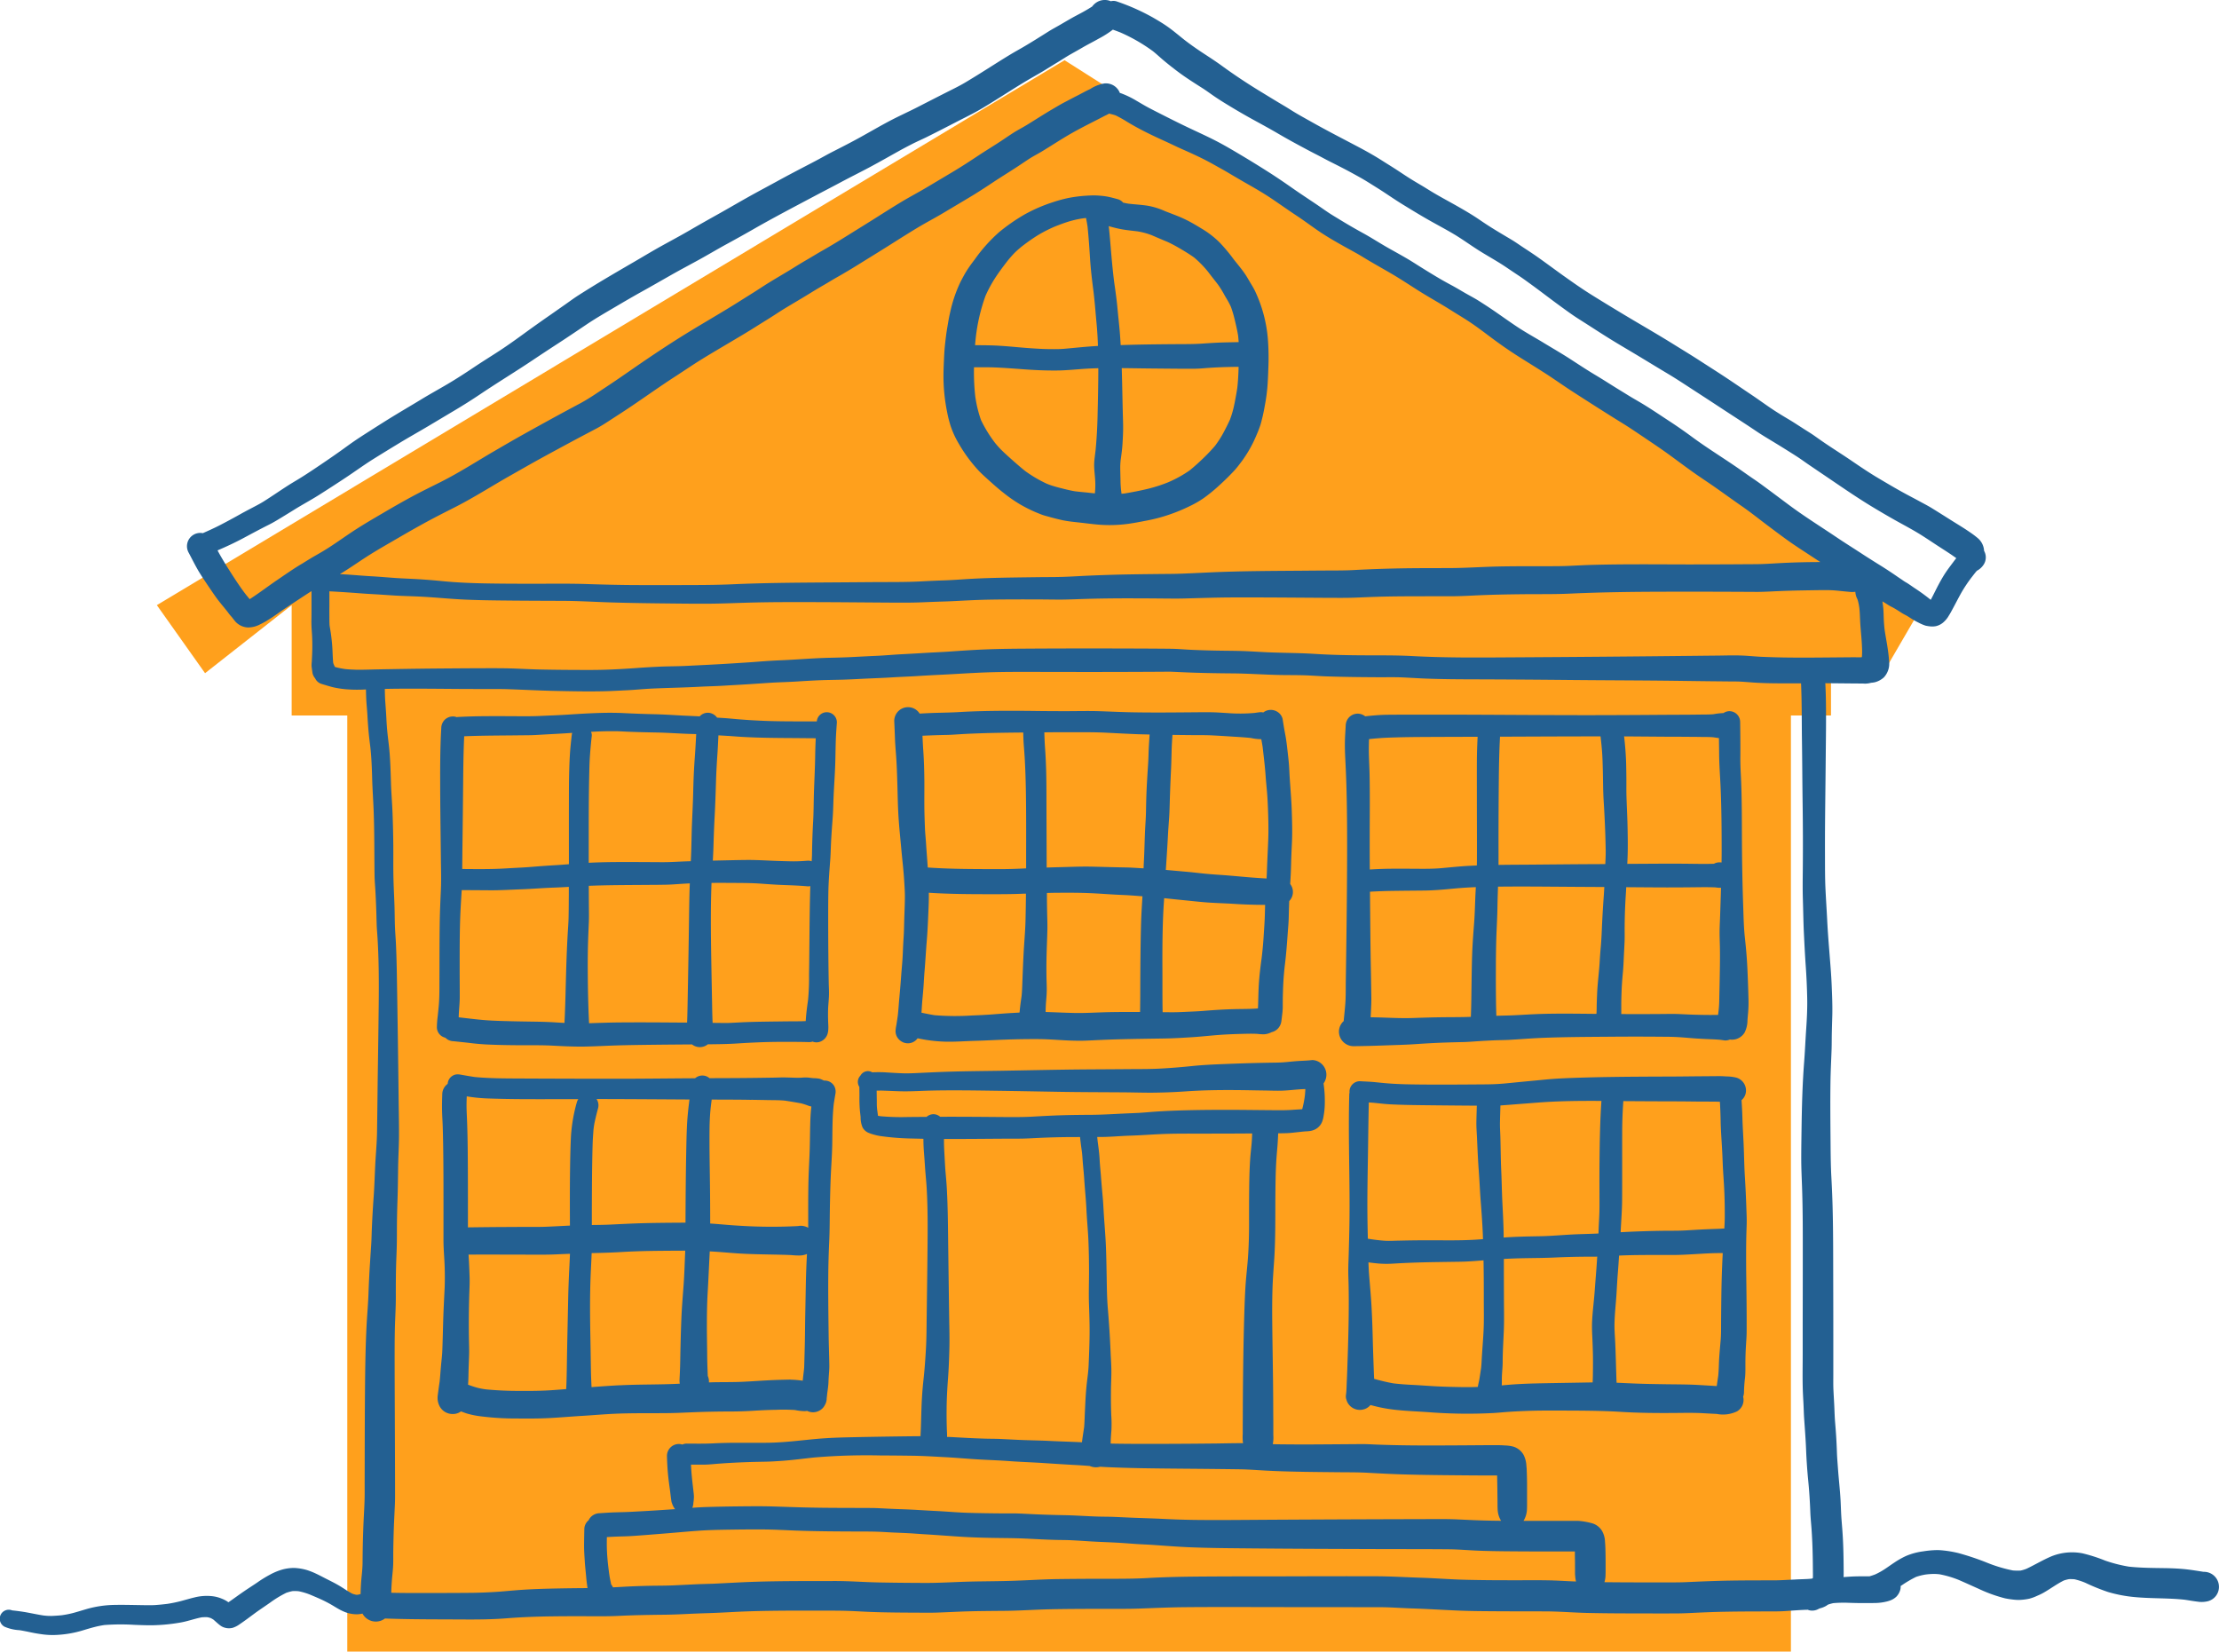
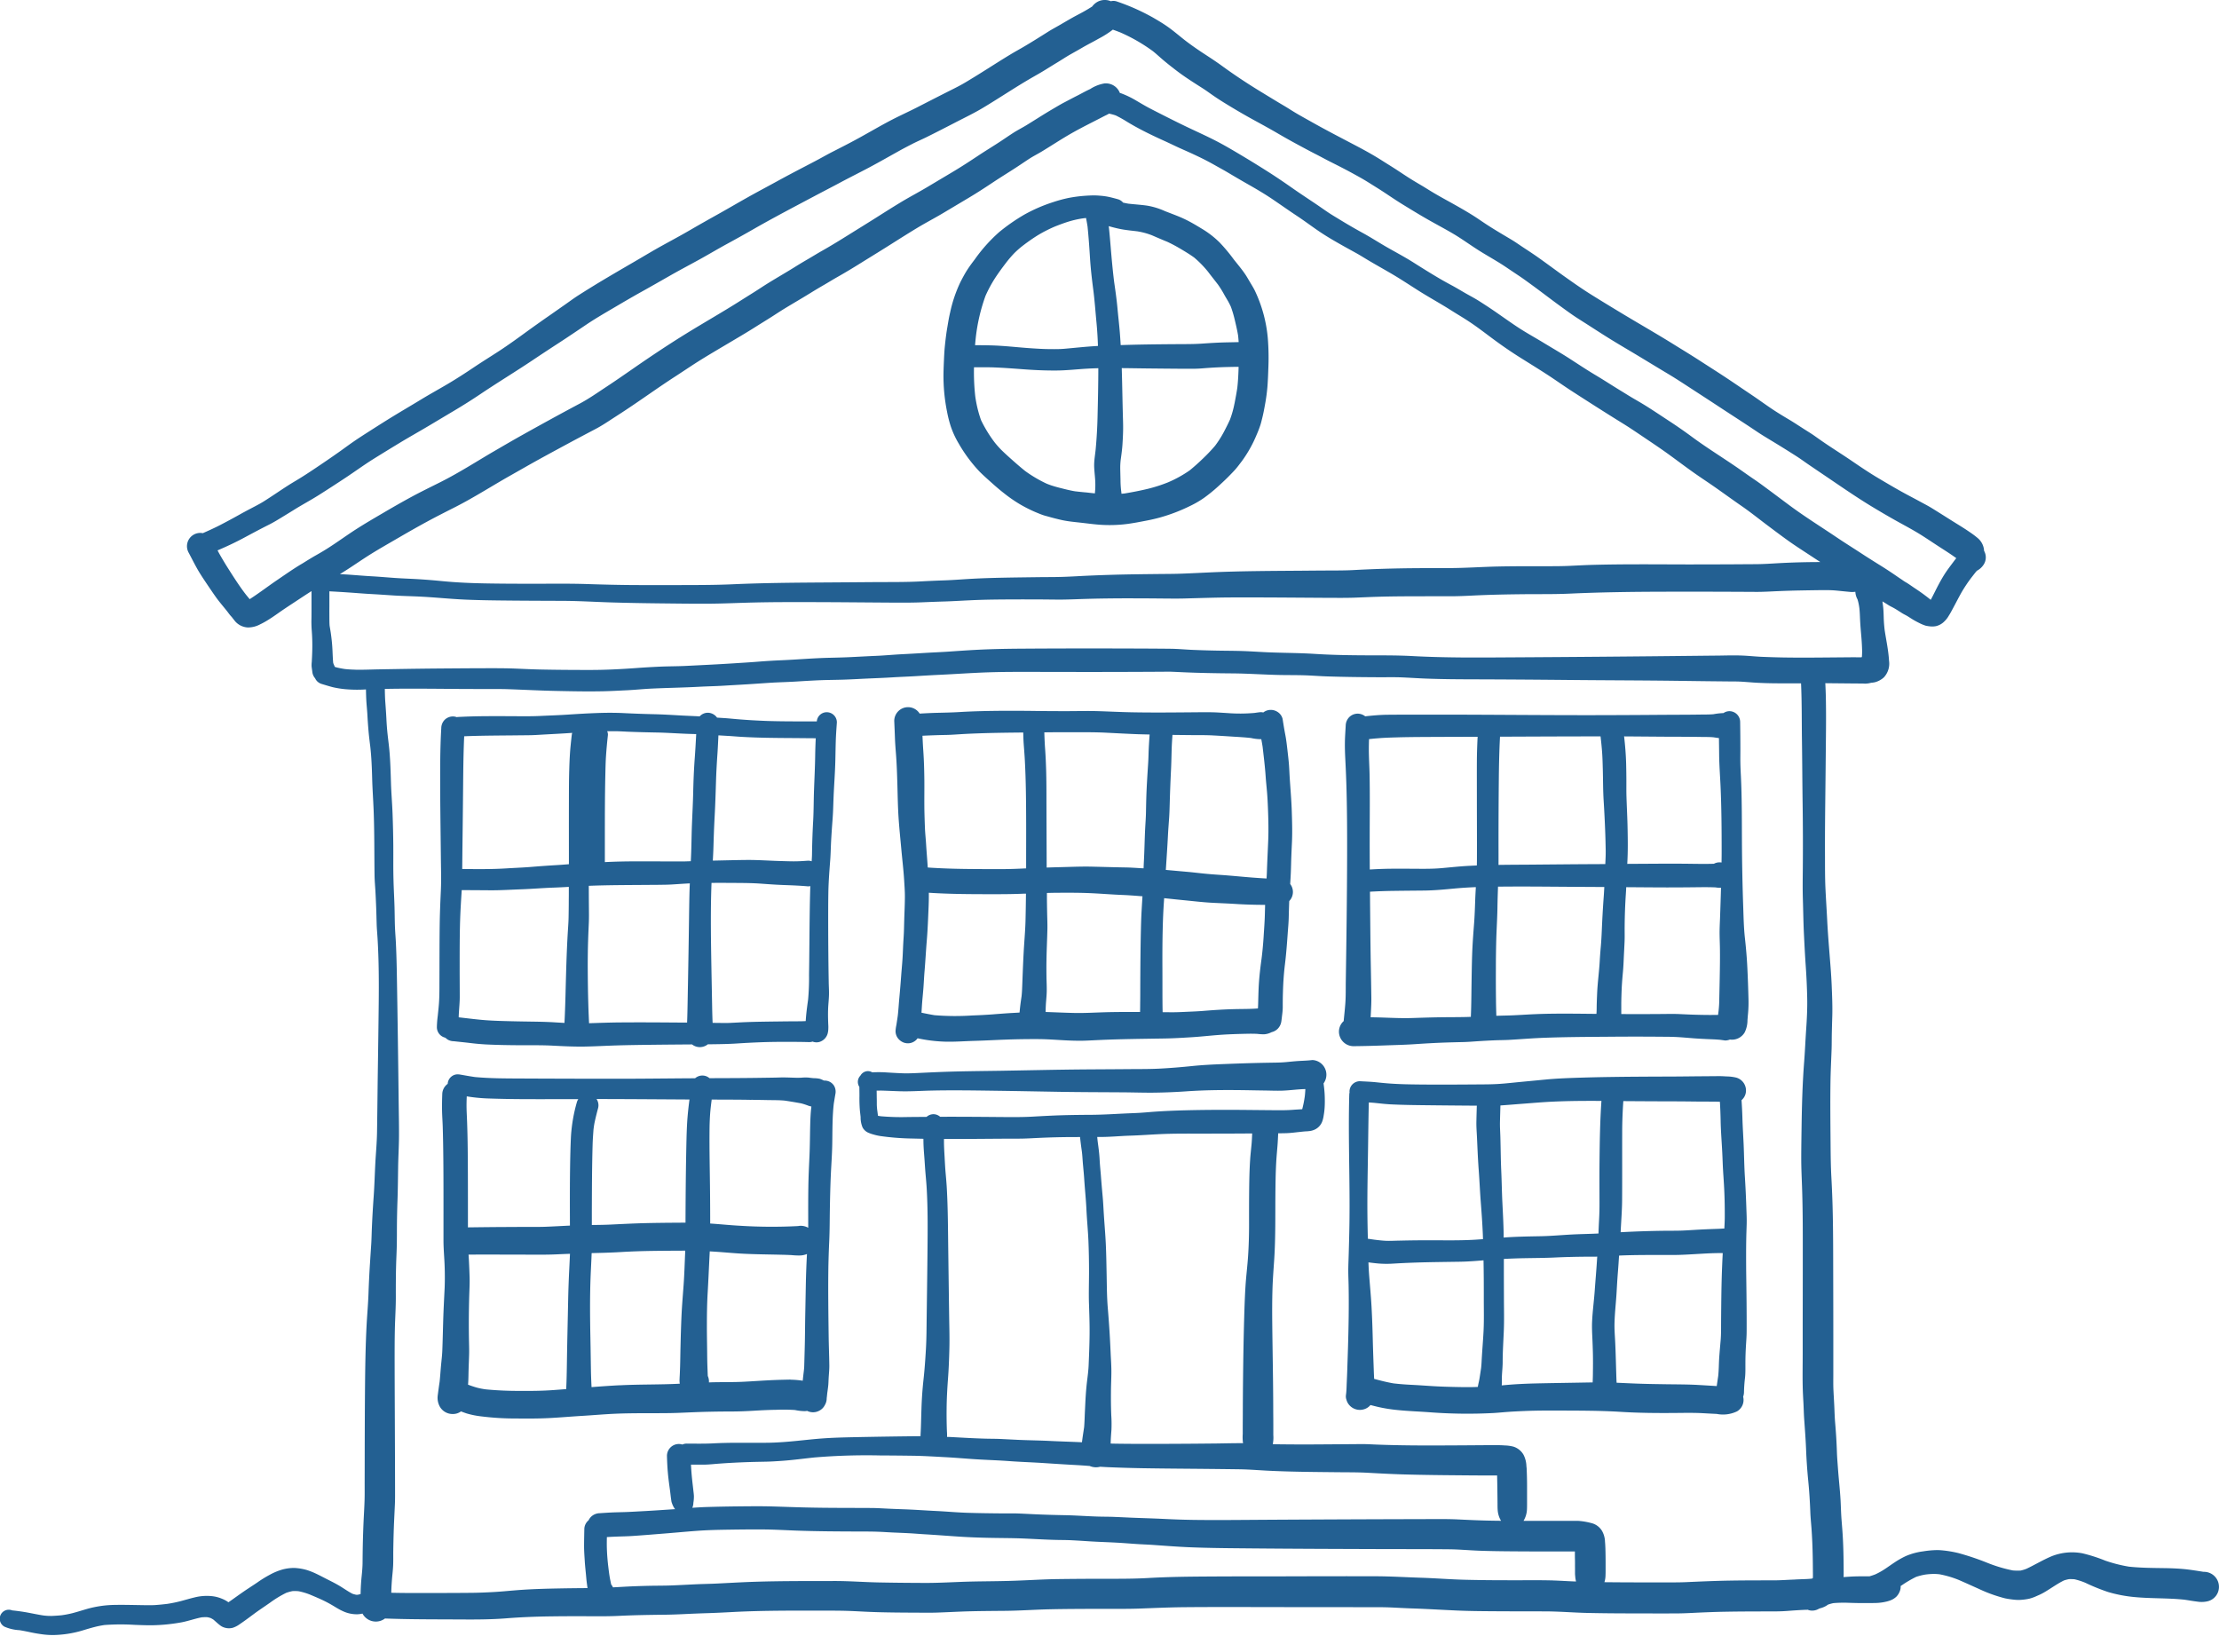
<svg xmlns="http://www.w3.org/2000/svg" width="196.9" height="146.533" viewBox="0 0 196.9 146.533">
  <g id="Group_120" data-name="Group 120" transform="translate(-168.703 -1009.939)">
-     <path id="Path_1048" data-name="Path 1048" d="M8086.621,2433.63l4.278,6.037,7.684-6.037v9.79h4.935v83.052h128.1V2443.42h3.556v-3.753h4.626l3.513-6.037-76.149-48.349Z" transform="translate(-7904 -1370)" fill="#ffa01c" />
    <g id="Group_73" data-name="Group 73" transform="translate(168.663 1009.918)">
      <path id="Path_1040" data-name="Path 1040" d="M688.9,369.416c-.042-.9-.12-1.8-.22-2.693-.1-.923-.117-1.851-.149-2.78q-.1-2.914-.113-5.827c-.009-1.906,0-3.812-.091-5.716-.02-.393-.04-.788-.047-1.183-.007-.375,0-.75,0-1.127q0-1.262-.02-2.523a.958.958,0,0,0-.947-.947.942.942,0,0,0-.533.169,5.952,5.952,0,0,0-.885.1c-.4.036-.8.027-1.191.033-.451.007-.9.011-1.356.013-.916.005-1.831.007-2.747.015q-2.87.022-5.738.025c-3.8,0-7.6-.033-11.4-.045-1.429,0-2.858,0-4.287,0-.763,0-1.524,0-2.286.009-.635.011-1.265.067-1.9.138a1.092,1.092,0,0,0-.664-.237,1.07,1.07,0,0,0-.754.311,1.11,1.11,0,0,0-.313.754c-.025.488-.064.979-.071,1.469s.009.97.033,1.458c.049.95.089,1.9.113,2.853.049,1.886.055,3.774.051,5.66-.009,3.75-.06,7.5-.118,11.251-.009.654.007,1.316-.042,1.968-.025.339-.058.677-.093,1.016-.016.157-.031.311-.047.466,0,.022,0,.044,0,.066a1.273,1.273,0,0,0-.426.947,1.3,1.3,0,0,0,1.285,1.285c.919-.009,1.835-.033,2.754-.067s1.83-.053,2.742-.115c.938-.064,1.875-.115,2.815-.146.486-.016.972-.027,1.456-.038.462-.011.923-.053,1.385-.082s.923-.053,1.384-.073c.444-.018.89-.016,1.336-.042.947-.055,1.89-.133,2.838-.173,1.892-.076,3.787-.086,5.68-.1q2.635-.025,5.272,0c.419,0,.838.011,1.256.038s.854.067,1.28.1q.573.041,1.145.067c.406.018.817.027,1.221.067l.053.007.058.009c.1.013.2.027.306.042a1.124,1.124,0,0,0,.426-.084,1.307,1.307,0,0,0,1.311-.633,2.446,2.446,0,0,0,.248-1.083c.015-.209.033-.419.053-.628a10.833,10.833,0,0,0,.035-1.287C688.975,371.217,688.944,370.316,688.9,369.416Zm-7.085-20.53c.71,0,1.42.005,2.13.011.348,0,.7.007,1.045.013.3,0,.6,0,.9.027.158.025.322.051.488.071.005.488.015.978.018,1.466.009.921.08,1.837.122,2.754.089,1.959.1,3.921.1,5.88,0,.313-.005.626-.009.939a1.125,1.125,0,0,0-.175-.015,1.039,1.039,0,0,0-.5.126c-.763.027-1.531.009-2.294,0q-1.332-.014-2.663-.005l-2.733.016.011-.24c.049-.941.036-1.882.018-2.824-.016-.969-.071-1.935-.1-2.9-.016-.461-.007-.921-.009-1.382,0-.5-.009-1-.02-1.5-.02-.826-.087-1.646-.182-2.465C679.248,348.867,680.534,348.879,681.817,348.887Zm4.087,11.3h0c-.02,0-.038.005-.058.007Zm-10.4,13.293a.017.017,0,0,1,0-.009.017.017,0,0,0,0,.009Zm.371-24.62c.056.479.106.959.14,1.44.036.5.045.994.06,1.493.026.923.016,1.848.075,2.771q.093,1.494.146,2.987c.016.471.026.943.035,1.415.007.408-.016.816-.036,1.222-.329,0-.659.005-.99.005-1.881.009-3.759.029-5.64.044-.949.007-1.9.009-2.845.024.005-.661,0-1.322,0-1.982q0-2.8.027-5.594c.013-1.267.038-2.532.106-3.8C669.926,348.872,672.9,348.857,675.875,348.857Zm-18.287.093c.927-.031,1.855-.038,2.784-.044q2.3-.011,4.595-.015c-.04.748-.064,1.495-.067,2.245-.005.969,0,1.939,0,2.907,0,1.928.013,3.856.005,5.784,0,.16-.005.322-.009.482-.266.011-.53.024-.8.038-.786.045-1.571.131-2.358.2s-1.586.058-2.381.053c-.765-.005-1.529-.009-2.292,0-.557.009-1.112.033-1.668.066q-.008-1.387-.007-2.776c0-1.891.027-3.785-.011-5.676-.015-.708-.06-1.416-.065-2.123,0-.331.005-.663.018-.994.271-.029.544-.056.817-.076C656.63,348.981,657.109,348.967,657.588,348.95Zm4.336,24.824c-.91.009-1.819.038-2.729.069-.867.029-1.733-.009-2.6-.04-.373-.013-.746-.02-1.12-.026.007-.162.015-.324.024-.486.022-.437.044-.874.036-1.311q-.019-1.379-.046-2.756c-.036-1.886-.047-3.77-.067-5.654,0-.311-.005-.623-.007-.934.69-.038,1.382-.064,2.074-.073.91-.013,1.822-.02,2.733-.029s1.839-.1,2.756-.186c.61-.056,1.22-.093,1.831-.117-.007.144-.016.288-.024.431-.049.917-.058,1.839-.129,2.756-.069.9-.138,1.793-.171,2.693s-.044,1.784-.058,2.678c-.011.7-.015,1.411-.033,2.115-.007.279-.016.557-.029.836C663.556,373.773,662.74,373.767,661.924,373.775Zm8.331-.28c-.958.035-1.913.115-2.871.131-.253.005-.506.015-.759.02,0-.035,0-.069,0-.1q-.022-.666-.029-1.333-.016-1.357-.009-2.714c0-.918.011-1.833.038-2.749.029-.89.084-1.779.1-2.671.009-.63.029-1.26.051-1.89,1.524-.018,3.049-.011,4.573,0q2.43.019,4.859.031c-.018.331-.036.663-.062.994-.069.943-.12,1.886-.16,2.831-.02.477-.044.952-.086,1.429-.04.448-.076.9-.1,1.349-.053.91-.178,1.813-.224,2.723-.016.34-.029.683-.04,1.023-.009.3,0,.608-.027.908-.947-.009-1.9-.022-2.844-.022C671.853,373.456,671.054,373.465,670.255,373.494Zm13.98.056c-.448-.013-.9-.036-1.345-.056s-.908-.015-1.364-.009c-1.271.013-2.541.011-3.812.007,0-.1,0-.2,0-.295,0-.224,0-.448,0-.672.005-.453.02-.907.04-1.358.024-.488.066-.974.111-1.46.04-.431.056-.861.075-1.294.022-.459.049-.918.067-1.376s0-.91.007-1.365c.007-.952.044-1.9.106-2.851.013-.195.024-.391.033-.586,1.2.009,2.4.02,3.6.022q1.15,0,2.3-.013c.672-.007,1.349-.02,2.021.009a2.63,2.63,0,0,0,.377.035c.038,0,.076,0,.113-.005q-.036,1.251-.08,2.5c-.016.477-.044.956-.047,1.435,0,.446.02.89.029,1.336.016.9,0,1.806-.016,2.709-.013.719-.031,1.436-.045,2.155a9.836,9.836,0,0,1-.091,1.058c0,.031-.009.062-.013.091a.442.442,0,0,0-.049,0c-.244.005-.49.005-.736.005Q684.876,373.571,684.235,373.551Z" transform="translate(-533.81 -283.501)" fill="#236092" />
      <path id="Path_1041" data-name="Path 1041" d="M691.546,539.019c.007-.464.025-.928.038-1.393s-.009-.923-.026-1.383q-.046-1.458-.138-2.915c-.056-.939-.064-1.881-.106-2.822-.036-.788-.087-1.573-.109-2.363-.015-.508-.042-1.014-.076-1.52a1.135,1.135,0,0,0,.357-.561,1.186,1.186,0,0,0-.816-1.438,3.789,3.789,0,0,0-.872-.107c-.222-.016-.444-.027-.666-.027H689.1l-1.318.011c-.9.005-1.791.02-2.687.024-1.9.007-3.81.013-5.715.042q-1.439.022-2.88.069c-.932.031-1.866.069-2.8.16-.965.095-1.933.182-2.9.28-.466.047-.932.093-1.4.117s-.918.029-1.378.031c-1.813.013-3.625.027-5.438.009-.865-.009-1.731-.022-2.594-.082-.43-.029-.857-.071-1.285-.117-.479-.051-.963-.065-1.444-.093a.923.923,0,0,0-.919.919c0,.024.005.046.007.069a.971.971,0,0,0-.027.193c-.109,3.8.071,7.608.015,11.414-.013.921-.038,1.844-.065,2.765-.013.464-.036.927-.038,1.391s.02.9.029,1.351c.036,1.859,0,3.723-.056,5.58-.02.663-.044,1.324-.065,1.986q-.019.535-.044,1.07c-.015.313-.016.633-.051.945-.009.066-.016.133-.024.2a.863.863,0,0,0,.049.379,1.2,1.2,0,0,0,.122.295,1.245,1.245,0,0,0,1.385.563,1.172,1.172,0,0,0,.624-.39c.233.062.466.12.7.175a13.59,13.59,0,0,0,1.668.266c.952.1,1.91.129,2.864.2a44.274,44.274,0,0,0,5.667.069c.462-.026.923-.076,1.385-.107.482-.033.965-.055,1.449-.075.954-.038,1.91-.042,2.864-.038,1.864.009,3.732,0,5.594.115,1.6.1,3.213.113,4.821.1.83-.007,1.659-.025,2.489.02.406.022.814.046,1.222.064a2.884,2.884,0,0,0,1.8-.226,1.174,1.174,0,0,0,.546-1.3,1.225,1.225,0,0,0,.075-.417,12.846,12.846,0,0,1,.095-1.3c.044-.433.027-.872.031-1.307,0-.466.016-.93.042-1.395s.066-.916.067-1.376c.009-1.808-.018-3.615-.042-5.421C691.535,540.82,691.531,539.92,691.546,539.019Zm-4.269-12.274c.373,0,.746,0,1.118.007.271,0,.544,0,.814.013q.049.838.065,1.678c.018.959.1,1.915.146,2.873.024.468.036.938.062,1.407s.06.93.087,1.394c.056.943.075,1.89.071,2.835,0,.355-.018.708-.038,1.061-.155,0-.311.015-.466.022-.228.009-.455.016-.683.024q-.658.025-1.316.062c-.459.026-.919.06-1.378.075s-.888.009-1.333.013c-1.344.013-2.683.058-4.023.129a.446.446,0,0,1,0-.049c.046-.95.124-1.9.129-2.849.013-2,0-4,.007-6,0-.914.038-1.824.1-2.734q2.149.016,4.3.022C685.718,526.727,686.5,526.738,687.277,526.746Zm-15.733.208c.918-.067,1.835-.151,2.753-.195,1.467-.071,2.935-.078,4.4-.069-.122,1.76-.151,3.523-.169,5.287-.011.978-.009,1.953-.005,2.931,0,.523.007,1.043-.005,1.566-.011.486-.044.972-.064,1.458-.007.173-.013.348-.018.521-.786.04-1.575.047-2.359.089-.936.049-1.87.137-2.807.153-.965.018-1.932.033-2.9.093-.116.007-.233.016-.35.026,0-.106,0-.213,0-.319-.015-.948-.069-1.893-.115-2.838s-.056-1.873-.1-2.809c-.044-.979-.047-1.961-.075-2.94-.013-.45-.046-.9-.036-1.353.011-.488.026-.976.04-1.462C670.341,527.051,670.941,527,671.544,526.953Zm-12.813-.073c.453.049.907.1,1.36.118.972.047,1.946.06,2.92.071q2.313.027,4.628.042c-.015.479-.029.958-.038,1.436-.007.45.029.9.051,1.353.046.981.082,1.961.157,2.94.071.936.107,1.873.18,2.809s.142,1.891.182,2.838c.007.155.011.311.016.466-.217.016-.433.033-.65.046-1.121.069-2.245.062-3.368.055q-.631-.005-1.263,0c-.745,0-1.491.015-2.236.031-.366.007-.736.029-1.1.013-.346-.016-.69-.056-1.034-.1-.189-.026-.377-.055-.566-.082-.018-.77-.035-1.542-.04-2.312-.013-1.9.031-3.809.058-5.713.02-1.356.035-2.711.067-4.067C658.278,526.838,658.506,526.855,658.731,526.88Zm7.135,25.192c-.661-.013-1.324-.031-1.983-.069s-1.3-.087-1.944-.12c-.566-.027-1.127-.067-1.689-.133-.583-.1-1.154-.246-1.722-.4-.013-.286-.026-.57-.035-.856-.033-.925-.066-1.85-.089-2.776s-.056-1.853-.107-2.78-.137-1.824-.208-2.734c-.031-.4-.051-.794-.066-1.191.315.042.632.08.948.107a9.175,9.175,0,0,0,1.323,0c.979-.058,1.959-.095,2.94-.117.965-.02,1.932-.031,2.9-.046.7-.011,1.4-.065,2.1-.124.022,1.147.027,2.294.025,3.441,0,.947.024,1.9-.022,2.844-.046.916-.131,1.83-.175,2.745-.009.175-.024.35-.042.524-.04.273-.082.544-.124.817-.022.137-.045.273-.076.408-.036.153-.065.3-.093.453a.1.1,0,0,0-.024,0C667.093,552.094,666.479,552.085,665.866,552.072Zm7.6-.331c-.963.02-1.926.047-2.887.124-.242.02-.484.04-.728.064.015-.258.005-.521.013-.776.015-.43.069-.856.069-1.287,0-.918.062-1.83.1-2.745.04-.947.016-1.9.013-2.844s-.007-1.9-.007-2.847c0-.24,0-.481,0-.721q.86-.046,1.72-.064c.949-.018,1.9-.02,2.845-.065s1.868-.064,2.8-.071h.351c.189,0,.381,0,.57-.005l-.011.146c-.058.972-.146,1.941-.215,2.913-.066.907-.191,1.81-.231,2.72-.02.47,0,.936.022,1.4.022.484.04.969.051,1.453.011.548.009,1.1,0,1.646,0,.258-.009.517-.018.774l-.005.109c-.555.007-1.111.018-1.664.027C675.327,551.708,674.395,551.723,673.465,551.741Zm13.818.149c-.921-.053-1.85-.049-2.773-.062-.89-.013-1.78-.025-2.669-.058-.6-.022-1.2-.053-1.8-.077,0-.045,0-.091-.007-.138q-.014-.325-.022-.65c-.015-.446-.026-.894-.04-1.34-.015-.5-.031-1-.056-1.495-.022-.464-.06-.93-.062-1.394,0-.907.107-1.81.169-2.714.033-.488.056-.974.089-1.462s.076-.969.107-1.453c.013-.213.027-.424.044-.637,1.262-.055,2.525-.053,3.788-.051h.952c.8,0,1.595-.055,2.392-.1.686-.04,1.378-.078,2.066-.067q-.06,1.131-.093,2.263c-.024.877-.035,1.755-.044,2.632q-.008.732-.011,1.464c0,.439,0,.877-.033,1.314-.047.557-.1,1.114-.137,1.673-.031.517-.029,1.036-.084,1.551-.044.3-.089.6-.131.9C688.384,551.956,687.832,551.921,687.282,551.89Z" transform="translate(-536.556 -428.99)" fill="#236092" />
      <path id="Path_1042" data-name="Path 1042" d="M471.056,360.364c.02-.319.038-.635.053-.954.022-.484.027-.968.046-1.453.016-.442.038-.887.058-1.329.04-.914.011-1.83-.018-2.745-.031-.959-.115-1.912-.178-2.869-.027-.413-.04-.826-.071-1.238s-.082-.816-.127-1.225c-.055-.481-.107-.959-.2-1.436s-.164-.932-.238-1.4a1.033,1.033,0,0,0-.5-.648,1.094,1.094,0,0,0-.548-.147,1.107,1.107,0,0,0-.288.038,1.094,1.094,0,0,0-.379.191.831.831,0,0,0-.271-.026c-.167.016-.335.042-.5.066a14.526,14.526,0,0,1-2.4.013c-.455-.025-.91-.062-1.365-.071s-.938-.005-1.405,0c-1.928.016-3.856.038-5.782,0-.976-.02-1.95-.069-2.926-.1-.943-.026-1.891,0-2.835,0q-1.213,0-2.425-.013Q447.578,345,446.4,345c-.253,0-.506,0-.759,0-1.323.009-2.647.033-3.969.113-.648.038-1.293.051-1.941.066-.519.013-1.038.04-1.555.069a1.128,1.128,0,0,0-.166-.211,1.223,1.223,0,0,0-2.088.865c.022.508.044,1.016.062,1.524.016.472.055.939.091,1.409.071.923.1,1.85.126,2.776s.04,1.877.1,2.815.16,1.877.244,2.814.2,1.873.257,2.814c.027.477.066.959.064,1.438s-.02.969-.038,1.453-.029.956-.042,1.435c-.009.431-.044.861-.067,1.293-.024.451-.036.9-.066,1.353-.031.488-.08.974-.115,1.46-.047.648-.1,1.294-.16,1.942-.053.544-.08,1.092-.144,1.637-.02.144-.042.289-.064.433-.02.126-.038.251-.058.377a3.4,3.4,0,0,0-.075.539,1.069,1.069,0,0,0,.148.546,1.16,1.16,0,0,0,.646.5l.009,0a1.041,1.041,0,0,0,.834-.109,1.02,1.02,0,0,0,.32-.295c.277.058.553.111.832.153a13.281,13.281,0,0,0,1.611.146c.874.024,1.744-.047,2.616-.071.963-.026,1.922-.082,2.884-.115.925-.033,1.851-.044,2.778-.04s1.839.091,2.758.126c.45.016.9.027,1.347.013s.916-.042,1.373-.062c1.893-.084,3.788-.1,5.684-.131.836-.013,1.664-.064,2.5-.117.794-.051,1.586-.142,2.379-.2.776-.058,1.555-.082,2.33-.1.359-.007.719-.013,1.076.009a4.856,4.856,0,0,0,.563.036,1.673,1.673,0,0,0,.683-.191,1.127,1.127,0,0,0,.533-.293,1.158,1.158,0,0,0,.326-.643c.018-.106.029-.213.042-.32s.022-.2.035-.295a6,6,0,0,0,.051-.628c0-.442,0-.883.016-1.325.022-.837.076-1.675.178-2.509.111-.894.178-1.793.242-2.693.033-.473.08-.947.093-1.42.011-.435.022-.87.038-1.3,0-.069.007-.138.009-.206a1.159,1.159,0,0,0,.084-1.515Zm-6.883-13.18c.619.031,1.238.071,1.857.111.513.031,1.029.062,1.542.118a4.167,4.167,0,0,0,.919.106c.042.226.084.452.118.679.1.87.209,1.739.268,2.614.033.482.087.963.126,1.444.038.461.06.921.078,1.382.036.936.062,1.875.026,2.811s-.087,1.859-.117,2.789c-.007.213-.018.426-.031.639h-.02c-.435-.022-.87-.053-1.3-.086-.918-.071-1.833-.168-2.751-.229-.475-.031-.95-.066-1.425-.113-.455-.046-.912-.1-1.369-.146-.692-.06-1.384-.124-2.073-.186.005-.08.009-.162.015-.242.06-.932.124-1.862.171-2.794.025-.5.065-1,.1-1.495.033-.455.046-.912.058-1.369q.041-1.472.113-2.942c.029-.57.04-1.14.055-1.709.011-.477.042-.952.076-1.427.563.007,1.127.013,1.689.018C462.92,347.161,463.548,347.152,464.172,347.183Zm-12.39-.284h.419c.819,0,1.638,0,2.458.04.958.049,1.913.1,2.873.137.349.011.7.018,1.049.027-.029.4-.056.806-.076,1.211-.022.439-.024.879-.053,1.318-.062.987-.129,1.972-.162,2.958-.015.472-.024.943-.033,1.413-.009.5-.049,1-.075,1.5-.045.945-.058,1.892-.109,2.835-.011.213-.02.424-.029.637l-.237-.011c-.457-.026-.914-.06-1.371-.067-.972-.016-1.944-.046-2.918-.069-.195-.005-.391-.007-.586-.007-.792,0-1.587.035-2.379.053-.37.009-.737.02-1.107.033q-.005-1.483-.011-2.967-.005-1.42-.009-2.838c0-.965,0-1.932-.029-2.895-.02-.624-.047-1.249-.093-1.873-.035-.473-.053-.947-.067-1.422C450.083,346.9,450.932,346.9,451.782,346.9Zm-11.3.244c.486-.009.97-.047,1.456-.076s.969-.049,1.453-.066c1.325-.047,2.651-.062,3.976-.075.007.339.016.677.04,1.014.036.477.075.952.1,1.431.051.947.08,1.9.095,2.844.031,1.91.024,3.819.02,5.729,0,.346,0,.69,0,1.036-.7.036-1.407.064-2.114.066-.728,0-1.456,0-2.185-.005-1.478-.007-2.953-.036-4.429-.138-.047-.706-.107-1.411-.151-2.115-.029-.468-.082-.932-.1-1.4s-.033-.914-.044-1.371c-.02-.941,0-1.882-.007-2.822-.009-.888-.033-1.775-.095-2.66-.031-.441-.053-.881-.073-1.322C439.111,347.181,439.8,347.156,440.482,347.143Zm4.207,24.788c-.619.047-1.238.078-1.859.1a22.634,22.634,0,0,1-3.333-.024c-.39-.064-.774-.142-1.16-.222.022-.3.036-.6.06-.9.035-.452.084-.9.117-1.356.036-.493.056-.987.1-1.478.075-.914.124-1.828.2-2.74s.109-1.846.149-2.769c.02-.468.033-.934.026-1.4,1.884.124,3.767.127,5.654.129.948,0,1.9-.005,2.845-.049l.12,0q-.011,1.177-.038,2.352c-.022.936-.111,1.868-.162,2.8s-.087,1.873-.122,2.809c-.015.38-.025.756-.066,1.134-.049.34-.1.683-.137,1.025-.016.144-.029.288-.042.43-.18.011-.362.022-.541.031C445.893,371.836,445.29,371.885,444.689,371.931Zm10.137-.191c-.958.022-1.915.086-2.873.069-.867-.016-1.733-.06-2.6-.087,0-.182.007-.364.015-.546.02-.413.071-.825.082-1.238.011-.452-.016-.9-.022-1.354-.005-.47-.009-.939,0-1.407.011-.939.062-1.879.082-2.816.009-.464-.013-.93-.022-1.4q-.014-.65-.02-1.3c0-.166,0-.333,0-.5.315-.007.632-.015.948-.016.981-.007,1.964-.009,2.946.036.93.042,1.857.12,2.787.157.5.02.99.055,1.486.095.1.009.208.015.311.022-.047.781-.1,1.56-.122,2.341-.053,1.87-.065,3.741-.073,5.613,0,.526,0,1.052-.009,1.578,0,.244-.005.49-.009.734h-.091C456.7,371.718,455.762,371.72,454.826,371.74Zm11.262-.271c-.918.022-1.83.082-2.745.157-.492.04-.985.058-1.478.08-.455.02-.91.044-1.365.04l-.766-.007c0-.135-.005-.268-.007-.4q-.008-.655-.009-1.311c0-.916,0-1.833-.005-2.749,0-1.841.016-3.679.149-5.516,0-.046.005-.093.009-.138.652.067,1.3.138,1.955.2.69.069,1.378.149,2.07.193.737.046,1.476.066,2.212.113.688.046,1.376.069,2.068.082.217,0,.435.005.654.007-.009.268-.016.535-.022.8-.015.666-.069,1.329-.109,1.993-.04.643-.1,1.287-.178,1.928-.107.774-.2,1.544-.249,2.323-.026.419-.036.836-.049,1.254-.007.3-.011.6-.031.89C467.487,371.465,466.787,371.452,466.087,371.469Z" transform="translate(-356.532 -281.914)" fill="#236092" />
-       <path id="Path_1043" data-name="Path 1043" d="M247.595,347.13a.884.884,0,0,0-.887.814h-.894c-1.187,0-2.376,0-3.563-.04-.868-.033-1.735-.082-2.6-.155-.393-.033-.783-.075-1.176-.1-.206-.013-.413-.026-.619-.04a1.025,1.025,0,0,0-.816-.433.983.983,0,0,0-.692.286c-.013.013-.024.025-.035.038-.118-.007-.235-.015-.353-.02-.4-.018-.81-.035-1.214-.056-.832-.046-1.664-.1-2.5-.118q-1.311-.03-2.622-.095c-.426-.022-.85-.031-1.276-.031-.393,0-.786.009-1.18.024-.843.031-1.686.08-2.529.137-.823.055-1.648.08-2.472.12s-1.655.026-2.485.022-1.673-.007-2.51,0c-.757.007-1.511.029-2.267.067a.939.939,0,0,0-.146.018.988.988,0,0,0-.34-.062,1.045,1.045,0,0,0-.734.3,1.069,1.069,0,0,0-.3.734c-.113,1.906-.1,3.814-.095,5.724.011,1.941.04,3.879.06,5.818.009.941.042,1.884,0,2.825-.042.921-.082,1.841-.1,2.764-.029,1.842-.02,3.686-.029,5.531,0,.644,0,1.287-.055,1.93-.027.313-.062.626-.093.939a8.763,8.763,0,0,0-.078,1,.954.954,0,0,0,.734.932l.218.169a1.091,1.091,0,0,0,.548.149c.486.055.974.1,1.46.16.47.058.941.1,1.415.126.978.046,1.955.064,2.935.069.273,0,.546,0,.819,0,.69,0,1.378,0,2.066.033.963.051,1.924.1,2.889.086.943-.016,1.886-.071,2.827-.1s1.892-.042,2.838-.055c1.3-.016,2.594-.026,3.892-.036a1.124,1.124,0,0,0,1.405-.013l.311,0c.748-.009,1.493-.02,2.237-.067.706-.046,1.413-.084,2.121-.111s1.409-.036,2.114-.036c.735,0,1.471,0,2.2.022a.855.855,0,0,0,.306-.047.949.949,0,0,0,.606.033,1.08,1.08,0,0,0,.728-.726,1.72,1.72,0,0,0,.064-.442c.013-.2-.007-.4-.013-.6-.013-.384-.018-.766-.005-1.151.015-.422.069-.843.078-1.267.009-.388-.02-.781-.025-1.171-.031-1.76-.042-3.521-.046-5.283,0-.9,0-1.8.016-2.7.02-.943.095-1.884.166-2.825.033-.428.042-.857.06-1.287.02-.475.051-.947.082-1.42s.076-.963.1-1.445.035-.963.055-1.444c.046-1.089.133-2.177.157-3.268.011-.532.02-1.063.035-1.6.016-.579.06-1.154.1-1.731A.9.9,0,0,0,247.595,347.13Zm-8.771,2.1c.393.026.786.06,1.182.084,1.686.1,3.373.1,5.059.113q.775.008,1.549.013c-.026.519-.044,1.036-.051,1.555-.015.987-.064,1.97-.1,2.956-.038.948-.027,1.9-.08,2.845s-.086,1.89-.1,2.836c0,.24-.016.481-.031.723a.869.869,0,0,0-.351-.051c-.431.033-.861.06-1.294.056s-.885-.02-1.327-.033c-.87-.027-1.74-.089-2.612-.089h-.122c-.91.007-1.82.033-2.729.051l-.337.007c.022-.4.044-.8.055-1.209.027-.93.06-1.859.111-2.787.053-.97.082-1.939.113-2.911.025-.865.073-1.729.133-2.592.036-.537.06-1.076.086-1.615C238.25,349.2,238.538,349.214,238.824,349.233Zm-11.3-.4c.419-.013.839-.018,1.258-.015.391,0,.783.029,1.176.045.861.035,1.724.055,2.587.071.845.018,1.691.076,2.536.111.308.013.617.02.925.029-.038.71-.076,1.418-.129,2.126-.075,1.01-.115,2.021-.138,3.033-.022.956-.073,1.91-.111,2.864s-.04,1.9-.082,2.84c-.005.138-.013.277-.02.415l-.6.02c-.477.02-.954.047-1.431.06s-.976,0-1.464,0c-.916-.005-1.833-.011-2.749-.007-.938,0-1.877.02-2.813.067,0-.659,0-1.316,0-1.975,0-1.908,0-3.818.042-5.726.013-.561.022-1.123.058-1.682.042-.63.1-1.258.171-1.886a.691.691,0,0,0-.069-.351C226.96,348.854,227.244,348.839,227.528,348.83Zm-7.524.353q.617-.005,1.234-.013c.408-.005.814-.036,1.222-.058.848-.047,1.7-.089,2.545-.149a1.764,1.764,0,0,0-.046.255c-.056.513-.115,1.029-.149,1.544s-.053,1.009-.067,1.515c-.029.969-.026,1.937-.029,2.906-.005,1.81,0,3.621,0,5.432-.386.031-.772.062-1.158.084-.728.042-1.453.095-2.179.155s-1.486.086-2.23.133c-1.3.082-2.6.064-3.9.053.009-.839.016-1.678.027-2.52q.036-2.906.062-5.813c.013-1.149.033-2.3.086-3.443C216.951,349.2,218.478,349.2,220,349.184Zm1.236,25.394q-1.131-.014-2.261-.046c-.728-.02-1.46-.049-2.185-.122-.619-.062-1.238-.138-1.857-.209,0-.157.009-.313.02-.47.027-.444.071-.89.071-1.334,0-.9-.009-1.806-.007-2.709,0-1.808-.005-3.623.1-5.429.025-.448.055-.9.082-1.344q1.262.005,2.521.015c.923.007,1.844-.055,2.767-.087.947-.033,1.892-.116,2.838-.149.461-.016.919-.04,1.378-.067,0,.391,0,.783-.005,1.172,0,.5-.007,1.01-.016,1.515-.007.479-.049.959-.076,1.436-.109,1.851-.151,3.7-.2,5.556q-.022.819-.055,1.638c-.009.246-.022.492-.033.737v.016c-.3-.016-.608-.033-.91-.053C222.687,374.6,221.964,374.587,221.24,374.578Zm7.976.076c-.9.009-1.81.042-2.713.071-.009-.184-.018-.368-.025-.55-.02-.444-.035-.888-.047-1.333-.027-.93-.038-1.864-.044-2.8s.005-1.866.036-2.8c.016-.486.04-.972.06-1.46s.009-.958.005-1.436c-.005-.6-.007-1.209-.009-1.813,1.8-.071,3.6-.066,5.405-.082.477,0,.954-.007,1.431-.015s.97-.051,1.453-.08c.226-.015.45-.027.675-.038-.007.166-.015.333-.02.5-.029.947-.04,1.9-.053,2.842q-.038,2.783-.091,5.565c-.016.768-.027,1.538-.044,2.307-.007.375-.018.75-.033,1.127v.009c-.113,0-.226,0-.339,0C232.982,374.654,231.1,374.636,229.215,374.654Zm13.947-.084c-.9.013-1.808.022-2.711.056-.473.018-.947.047-1.42.069s-.919,0-1.378,0c-.062,0-.124,0-.188,0,0-.053-.005-.107-.007-.16q-.025-.65-.035-1.3-.025-1.341-.051-2.68c-.033-1.886-.071-3.774-.06-5.662q.008-1.311.056-2.62l.149,0c.714-.005,1.427,0,2.139.005s1.407.013,2.11.064,1.385.1,2.081.124,1.36.051,2.041.111a.807.807,0,0,0,.246-.02c-.027.85-.044,1.7-.055,2.552-.024,1.784-.029,3.568-.058,5.35a20.819,20.819,0,0,1-.082,2.159c-.069.5-.138,1-.182,1.5-.013.138-.022.279-.031.417-.4.024-.8.018-1.192.022C244.078,374.558,243.619,374.563,243.162,374.57Z" transform="translate(-174.189 -283.918)" fill="#236092" />
+       <path id="Path_1043" data-name="Path 1043" d="M247.595,347.13a.884.884,0,0,0-.887.814h-.894c-1.187,0-2.376,0-3.563-.04-.868-.033-1.735-.082-2.6-.155-.393-.033-.783-.075-1.176-.1-.206-.013-.413-.026-.619-.04a1.025,1.025,0,0,0-.816-.433.983.983,0,0,0-.692.286c-.013.013-.024.025-.035.038-.118-.007-.235-.015-.353-.02-.4-.018-.81-.035-1.214-.056-.832-.046-1.664-.1-2.5-.118q-1.311-.03-2.622-.095c-.426-.022-.85-.031-1.276-.031-.393,0-.786.009-1.18.024-.843.031-1.686.08-2.529.137-.823.055-1.648.08-2.472.12s-1.655.026-2.485.022-1.673-.007-2.51,0c-.757.007-1.511.029-2.267.067a.939.939,0,0,0-.146.018.988.988,0,0,0-.34-.062,1.045,1.045,0,0,0-.734.3,1.069,1.069,0,0,0-.3.734c-.113,1.906-.1,3.814-.095,5.724.011,1.941.04,3.879.06,5.818.009.941.042,1.884,0,2.825-.042.921-.082,1.841-.1,2.764-.029,1.842-.02,3.686-.029,5.531,0,.644,0,1.287-.055,1.93-.027.313-.062.626-.093.939a8.763,8.763,0,0,0-.078,1,.954.954,0,0,0,.734.932l.218.169a1.091,1.091,0,0,0,.548.149c.486.055.974.1,1.46.16.47.058.941.1,1.415.126.978.046,1.955.064,2.935.069.273,0,.546,0,.819,0,.69,0,1.378,0,2.066.033.963.051,1.924.1,2.889.086.943-.016,1.886-.071,2.827-.1s1.892-.042,2.838-.055c1.3-.016,2.594-.026,3.892-.036a1.124,1.124,0,0,0,1.405-.013l.311,0c.748-.009,1.493-.02,2.237-.067.706-.046,1.413-.084,2.121-.111s1.409-.036,2.114-.036c.735,0,1.471,0,2.2.022a.855.855,0,0,0,.306-.047.949.949,0,0,0,.606.033,1.08,1.08,0,0,0,.728-.726,1.72,1.72,0,0,0,.064-.442c.013-.2-.007-.4-.013-.6-.013-.384-.018-.766-.005-1.151.015-.422.069-.843.078-1.267.009-.388-.02-.781-.025-1.171-.031-1.76-.042-3.521-.046-5.283,0-.9,0-1.8.016-2.7.02-.943.095-1.884.166-2.825.033-.428.042-.857.06-1.287.02-.475.051-.947.082-1.42s.076-.963.1-1.445.035-.963.055-1.444c.046-1.089.133-2.177.157-3.268.011-.532.02-1.063.035-1.6.016-.579.06-1.154.1-1.731A.9.9,0,0,0,247.595,347.13Zm-8.771,2.1c.393.026.786.06,1.182.084,1.686.1,3.373.1,5.059.113q.775.008,1.549.013c-.026.519-.044,1.036-.051,1.555-.015.987-.064,1.97-.1,2.956-.038.948-.027,1.9-.08,2.845s-.086,1.89-.1,2.836c0,.24-.016.481-.031.723a.869.869,0,0,0-.351-.051c-.431.033-.861.06-1.294.056s-.885-.02-1.327-.033c-.87-.027-1.74-.089-2.612-.089h-.122c-.91.007-1.82.033-2.729.051l-.337.007c.022-.4.044-.8.055-1.209.027-.93.06-1.859.111-2.787.053-.97.082-1.939.113-2.911.025-.865.073-1.729.133-2.592.036-.537.06-1.076.086-1.615C238.25,349.2,238.538,349.214,238.824,349.233Zm-11.3-.4c.419-.013.839-.018,1.258-.015.391,0,.783.029,1.176.045.861.035,1.724.055,2.587.071.845.018,1.691.076,2.536.111.308.013.617.02.925.029-.038.71-.076,1.418-.129,2.126-.075,1.01-.115,2.021-.138,3.033-.022.956-.073,1.91-.111,2.864s-.04,1.9-.082,2.84c-.005.138-.013.277-.02.415l-.6.02s-.976,0-1.464,0c-.916-.005-1.833-.011-2.749-.007-.938,0-1.877.02-2.813.067,0-.659,0-1.316,0-1.975,0-1.908,0-3.818.042-5.726.013-.561.022-1.123.058-1.682.042-.63.1-1.258.171-1.886a.691.691,0,0,0-.069-.351C226.96,348.854,227.244,348.839,227.528,348.83Zm-7.524.353q.617-.005,1.234-.013c.408-.005.814-.036,1.222-.058.848-.047,1.7-.089,2.545-.149a1.764,1.764,0,0,0-.046.255c-.056.513-.115,1.029-.149,1.544s-.053,1.009-.067,1.515c-.029.969-.026,1.937-.029,2.906-.005,1.81,0,3.621,0,5.432-.386.031-.772.062-1.158.084-.728.042-1.453.095-2.179.155s-1.486.086-2.23.133c-1.3.082-2.6.064-3.9.053.009-.839.016-1.678.027-2.52q.036-2.906.062-5.813c.013-1.149.033-2.3.086-3.443C216.951,349.2,218.478,349.2,220,349.184Zm1.236,25.394q-1.131-.014-2.261-.046c-.728-.02-1.46-.049-2.185-.122-.619-.062-1.238-.138-1.857-.209,0-.157.009-.313.02-.47.027-.444.071-.89.071-1.334,0-.9-.009-1.806-.007-2.709,0-1.808-.005-3.623.1-5.429.025-.448.055-.9.082-1.344q1.262.005,2.521.015c.923.007,1.844-.055,2.767-.087.947-.033,1.892-.116,2.838-.149.461-.016.919-.04,1.378-.067,0,.391,0,.783-.005,1.172,0,.5-.007,1.01-.016,1.515-.007.479-.049.959-.076,1.436-.109,1.851-.151,3.7-.2,5.556q-.022.819-.055,1.638c-.009.246-.022.492-.033.737v.016c-.3-.016-.608-.033-.91-.053C222.687,374.6,221.964,374.587,221.24,374.578Zm7.976.076c-.9.009-1.81.042-2.713.071-.009-.184-.018-.368-.025-.55-.02-.444-.035-.888-.047-1.333-.027-.93-.038-1.864-.044-2.8s.005-1.866.036-2.8c.016-.486.04-.972.06-1.46s.009-.958.005-1.436c-.005-.6-.007-1.209-.009-1.813,1.8-.071,3.6-.066,5.405-.082.477,0,.954-.007,1.431-.015s.97-.051,1.453-.08c.226-.015.45-.027.675-.038-.007.166-.015.333-.02.5-.029.947-.04,1.9-.053,2.842q-.038,2.783-.091,5.565c-.016.768-.027,1.538-.044,2.307-.007.375-.018.75-.033,1.127v.009c-.113,0-.226,0-.339,0C232.982,374.654,231.1,374.636,229.215,374.654Zm13.947-.084c-.9.013-1.808.022-2.711.056-.473.018-.947.047-1.42.069s-.919,0-1.378,0c-.062,0-.124,0-.188,0,0-.053-.005-.107-.007-.16q-.025-.65-.035-1.3-.025-1.341-.051-2.68c-.033-1.886-.071-3.774-.06-5.662q.008-1.311.056-2.62l.149,0c.714-.005,1.427,0,2.139.005s1.407.013,2.11.064,1.385.1,2.081.124,1.36.051,2.041.111a.807.807,0,0,0,.246-.02c-.027.85-.044,1.7-.055,2.552-.024,1.784-.029,3.568-.058,5.35a20.819,20.819,0,0,1-.082,2.159c-.069.5-.138,1-.182,1.5-.013.138-.022.279-.031.417-.4.024-.8.018-1.192.022C244.078,374.558,243.619,374.563,243.162,374.57Z" transform="translate(-174.189 -283.918)" fill="#236092" />
      <path id="Path_1044" data-name="Path 1044" d="M247.938,524.224a.971.971,0,0,0-.26-.035c-.02,0-.038,0-.058,0,0,0,0,0-.005,0a3.05,3.05,0,0,0-.368-.157,2.943,2.943,0,0,0-.39-.051c-.058-.007-.12,0-.178-.007-.149-.009-.3-.033-.448-.051a3.948,3.948,0,0,0-.639.011c-.213.009-.426.009-.639,0-.435-.013-.865-.033-1.3-.018s-.9.018-1.347.025c-1.617.027-3.231.031-4.848.036a.982.982,0,0,0-.371-.2.968.968,0,0,0-.259-.035.981.981,0,0,0-.5.135,1.084,1.084,0,0,0-.149.107c-1.713.009-3.426.029-5.139.038-1.93.009-3.859.005-5.789,0q-2.185-.005-4.373-.016c-1.411-.007-2.831,0-4.238-.131-.426-.062-.848-.137-1.273-.213a1.4,1.4,0,0,0-.257-.025.845.845,0,0,0-.439.117.906.906,0,0,0-.415.539.918.918,0,0,0-.029.186,1.154,1.154,0,0,0-.482.9c-.018.508-.029,1.014-.018,1.524.011.453.044.907.058,1.358.031.99.046,1.981.055,2.971.018,1.9.013,3.8.013,5.7q0,.732,0,1.464c0,.451.029.9.055,1.356a27.207,27.207,0,0,1,.049,2.805c-.044.921-.095,1.841-.124,2.762s-.047,1.85-.082,2.776c-.016.462-.075.925-.117,1.385s-.073.947-.122,1.418c-.027.184-.055.368-.08.552-.031.229-.062.459-.091.688a1.905,1.905,0,0,0-.013.228,1.637,1.637,0,0,0,.208.766,1.3,1.3,0,0,0,1.118.641,1.211,1.211,0,0,0,.752-.231c.169.064.34.126.512.184a7.676,7.676,0,0,0,1.345.264,24.027,24.027,0,0,0,3.049.18c.969.011,1.932.013,2.9-.036s1.957-.137,2.935-.195,1.933-.144,2.9-.188,1.928-.047,2.893-.051c.923,0,1.842.007,2.765-.029s1.848-.084,2.774-.1c.639-.015,1.278-.02,1.917-.022.663,0,1.32-.026,1.981-.066s1.311-.073,1.966-.082a15.537,15.537,0,0,1,1.7.018,4.524,4.524,0,0,0,.861.1,1.432,1.432,0,0,0,.218-.024,1.171,1.171,0,0,0,1.1-.029,1.113,1.113,0,0,0,.473-.492,1.175,1.175,0,0,0,.162-.6c0-.029.007-.058.011-.086.016-.126.025-.251.04-.377.027-.191.053-.381.076-.572.029-.231.031-.464.044-.7.02-.393.067-.786.062-1.18-.011-.881-.049-1.764-.06-2.645-.024-1.851-.049-3.7-.031-5.552.009-.952.04-1.9.084-2.856s.038-1.9.055-2.851.038-1.9.078-2.842.115-1.908.133-2.864c.022-1.211,0-2.421.138-3.626.044-.268.087-.534.133-.8a1.05,1.05,0,0,0-.1-.756A.972.972,0,0,0,247.938,524.224Zm-6.767,1.671q.776.011,1.551.026c.473.007.948,0,1.42.047.479.071.956.153,1.431.239a5.548,5.548,0,0,1,.677.22c.08.025.16.044.242.064l.007,0-.022.184c-.047.437-.067.878-.08,1.318-.027.965-.025,1.93-.069,2.895-.042.934-.089,1.866-.1,2.8-.015.972-.013,1.944-.011,2.917,0,.215,0,.43,0,.644a1.338,1.338,0,0,0-.306-.127,1.308,1.308,0,0,0-.6-.024,44.667,44.667,0,0,1-5.107-.026c-.9-.046-1.79-.142-2.685-.2q0-1.275-.011-2.551c-.015-1.973-.069-3.949-.046-5.922q.008-.623.051-1.243c.029-.419.082-.834.135-1.251a.162.162,0,0,0,0-.029l.477,0C239.139,525.881,240.155,525.879,241.171,525.9Zm-5.491-.027c-.084.652-.157,1.3-.2,1.959-.058.948-.071,1.9-.091,2.851-.036,1.961-.051,3.921-.06,5.88v.237c-.269,0-.539.005-.806.005-.952.007-1.906.016-2.86.04-.987.026-1.972.077-2.958.124-.561.027-1.125.033-1.688.04,0-.4,0-.8,0-1.207.009-1.973.011-3.949.069-5.924.013-.455.046-.908.082-1.362-.011.087-.022.173-.035.26.042-.311.076-.63.144-.936.087-.4.188-.8.295-1.2a.993.993,0,0,0-.137-.807C230.19,525.83,232.935,525.852,235.68,525.868Zm-17.732-.087c.959.033,1.921.049,2.88.055,1.662.009,3.324,0,4.988,0a.964.964,0,0,0-.131.284,14.239,14.239,0,0,0-.521,3.017c-.049,1.025-.069,2.05-.082,3.075-.02,1.615-.015,3.23-.009,4.844-.7.031-1.391.073-2.086.1-.426.02-.852.016-1.28.015l-.577,0-2,.011c-1.036.005-2.072.018-3.108.031q0-.612,0-1.222c0-1.919,0-3.836-.02-5.753-.009-.808-.026-1.615-.056-2.421-.013-.377-.035-.752-.044-1.129s0-.734.016-1.1c.146.024.293.047.439.067A14.928,14.928,0,0,0,217.949,525.781Zm2.743,25.94a30.442,30.442,0,0,1-3.049-.131,6.157,6.157,0,0,1-.777-.146c-.282-.076-.557-.171-.83-.273,0-.011,0-.022,0-.033.036-.435.033-.872.046-1.309s.033-.885.046-1.327c.013-.473-.007-.949-.015-1.422q-.022-1.335,0-2.673.011-.68.033-1.358c.016-.462.04-.927.026-1.389s-.033-.939-.056-1.411c-.011-.206-.025-.411-.038-.617,1.631-.015,3.264,0,4.9,0,.967,0,1.932.02,2.9-.025q.6-.027,1.2-.049-.027.669-.062,1.336-.071,1.39-.1,2.778c-.035,1.828-.082,3.656-.109,5.483-.009.592-.018,1.185-.038,1.777-.007.209-.016.421-.027.63-.351.027-.7.055-1.052.08C222.686,551.719,221.69,551.73,220.692,551.721Zm8.8-.5c-.834.044-1.666.1-2.5.167-.025-.519-.047-1.039-.055-1.56-.015-.9-.026-1.806-.044-2.709-.036-1.846-.056-3.688.015-5.532.027-.7.071-1.393.093-2.09.87-.02,1.74-.042,2.611-.095.938-.056,1.879-.087,2.818-.1.958-.013,1.913-.018,2.871-.022,0,.04,0,.08,0,.12-.044.965-.069,1.933-.138,2.9-.069.939-.149,1.875-.191,2.815-.04.91-.066,1.824-.087,2.734-.015.573-.018,1.147-.036,1.722-.009.262-.018.524-.031.786-.007.124-.013.248-.018.373a1.823,1.823,0,0,0,.022.353C233.042,551.177,231.266,551.133,229.492,551.226Zm15.161-.5h-.082c-.433.009-.868.018-1.3.035-.923.035-1.842.106-2.765.153-.865.045-1.733.029-2.6.045-.166,0-.333.011-.5.015,0-.027.005-.053.005-.082a1.193,1.193,0,0,0-.106-.492c0-.013,0-.027,0-.04-.009-.2-.016-.4-.024-.6q-.025-.661-.029-1.324c-.007-.865-.029-1.728-.025-2.591,0-.954.015-1.906.071-2.86.058-.987.1-1.973.149-2.962.011-.226.024-.45.035-.675.248.015.5.029.743.047.65.046,1.3.107,1.95.146.623.036,1.247.055,1.871.069s1.222.022,1.833.038c.3.007.593.016.89.033a5.931,5.931,0,0,0,.783.029,1.76,1.76,0,0,0,.555-.129c-.047.879-.082,1.759-.1,2.64q-.027,1.445-.055,2.891c-.016.912-.018,1.826-.042,2.738q-.022.841-.046,1.68c-.007.244-.042.486-.071.728-.022.189-.042.377-.062.566A8.009,8.009,0,0,0,244.653,550.729Z" transform="translate(-174.461 -428.295)" fill="#236092" />
      <path id="Path_1045" data-name="Path 1045" d="M467.087,96.964a16.842,16.842,0,0,0-2.221,1.542,13.991,13.991,0,0,0-2.174,2.427c.013-.016.026-.035.04-.051-.258.335-.512.674-.739,1.032-.215.339-.4.692-.583,1.049a12.071,12.071,0,0,0-.907,2.687c-.1.413-.169.837-.239,1.256-.1.57-.169,1.145-.228,1.72-.046.464-.067.932-.087,1.4s-.04.952-.035,1.429a16.1,16.1,0,0,0,.317,3,10.484,10.484,0,0,0,.328,1.293,7.879,7.879,0,0,0,.708,1.529,13.04,13.04,0,0,0,1.859,2.5c.342.342.708.663,1.069.987s.714.628,1.089.919a12.511,12.511,0,0,0,1.374.956,12.309,12.309,0,0,0,1.407.715c.211.087.421.177.637.253.182.066.375.111.563.164.391.111.788.213,1.185.3.552.118,1.112.166,1.669.229.486.055.969.12,1.456.162a12.324,12.324,0,0,0,2.667-.055c.541-.073,1.078-.177,1.613-.28.42-.08.839-.171,1.251-.286a15.3,15.3,0,0,0,2.713-1.039,8.717,8.717,0,0,0,1.216-.708,14.142,14.142,0,0,0,1.258-1.023c.351-.32.7-.644,1.03-.985.149-.153.3-.306.442-.464.233-.257.435-.539.646-.814a11.2,11.2,0,0,0,1.3-2.336,9.158,9.158,0,0,0,.333-.872c.062-.2.107-.4.158-.6.1-.4.173-.794.244-1.194a15.908,15.908,0,0,0,.218-1.637q.052-.748.073-1.5a21.7,21.7,0,0,0-.044-2.731,12.306,12.306,0,0,0-1.156-4.24c-.126-.253-.275-.49-.419-.732s-.271-.47-.424-.7c-.313-.462-.674-.888-1.021-1.325a15.114,15.114,0,0,0-1.26-1.509,8.226,8.226,0,0,0-1.6-1.231c-.464-.282-.932-.563-1.42-.8-.592-.289-1.216-.506-1.828-.748a6.388,6.388,0,0,0-1.551-.481c-.566-.084-1.136-.115-1.7-.18-.155-.027-.308-.06-.462-.091a.924.924,0,0,0-.475-.306q-.355-.1-.715-.186a5.963,5.963,0,0,0-.9-.127c-.169-.016-.339-.022-.508-.022-.242,0-.486.013-.728.029a12.173,12.173,0,0,0-1.538.2,11.978,11.978,0,0,0-1.325.36A14.023,14.023,0,0,0,467.087,96.964Zm4.5,24.548c-.457-.076-.9-.191-1.354-.306-.22-.056-.441-.117-.657-.186-.173-.053-.34-.117-.506-.184a11.622,11.622,0,0,1-1.9-1.118c-.473-.379-.927-.779-1.378-1.183-.262-.235-.521-.472-.77-.719a8.143,8.143,0,0,1-.563-.637,11.6,11.6,0,0,1-1.212-1.979,10.631,10.631,0,0,1-.517-2.139,19.387,19.387,0,0,1-.109-2.54v-.013l.293,0c.166,0,.331,0,.5,0,.3,0,.6,0,.9.009.943.035,1.884.109,2.825.178s1.868.106,2.8.1,1.842-.115,2.764-.166c.317-.018.634-.029.95-.038,0,1.453-.035,2.907-.069,4.358q-.033,1.39-.16,2.776c-.04.448-.124.894-.138,1.344-.013.433.049.87.078,1.3a6.981,6.981,0,0,1,.013.976c-.009.118-.02.235-.027.351-.229-.022-.461-.046-.69-.075C472.3,121.59,471.946,121.555,471.591,121.512Zm14.151-7.8a8.724,8.724,0,0,1-.4,1.433c-.173.384-.364.759-.561,1.132a9.07,9.07,0,0,1-.768,1.2,14.761,14.761,0,0,1-1.105,1.16c-.364.353-.745.692-1.138,1.014a10.606,10.606,0,0,1-1.924,1.065,13.257,13.257,0,0,1-1.786.575c-.688.167-1.389.3-2.088.417-.087.009-.173.015-.26.022-.007-.1-.018-.195-.033-.293a8.355,8.355,0,0,1-.053-.881c-.007-.32-.015-.641-.022-.959a6.272,6.272,0,0,1,.04-.887c.066-.466.129-.932.158-1.4s.053-.918.056-1.376-.018-.908-.029-1.362-.022-.918-.031-1.378c-.018-.87-.036-1.74-.062-2.611.832.007,1.664.024,2.494.031q1.316.014,2.634.024c.437,0,.874.007,1.313,0,.455,0,.912-.055,1.365-.082.559-.036,1.12-.062,1.68-.073.293-.007.588-.013.883-.013-.016.614-.045,1.227-.113,1.839C485.92,112.782,485.829,113.248,485.741,113.714ZM475.627,98.246c.49.095.989.14,1.482.2a6.231,6.231,0,0,1,1.327.362c.14.062.28.122.421.182.308.133.617.264.928.39a13.523,13.523,0,0,1,1.211.648c.393.233.79.475,1.161.743a9.15,9.15,0,0,1,1.231,1.26c.293.39.6.77.894,1.154a9.086,9.086,0,0,1,.594.97c.1.171.2.335.3.508.086.157.166.315.24.477a10.155,10.155,0,0,1,.353,1.2c.107.448.211.894.286,1.347.022.195.038.391.051.588-.6.018-1.209.02-1.813.047-.466.022-.932.051-1.4.084s-.943.044-1.416.046c-1.782.009-3.566.022-5.349.073l-.49.016q-.033-.557-.076-1.114c-.058-.719-.144-1.435-.209-2.152-.071-.777-.182-1.547-.293-2.317-.129-1.03-.222-2.063-.308-3.1-.046-.55-.091-1.1-.149-1.648-.007-.075-.018-.149-.027-.224C474.924,98.087,475.277,98.176,475.627,98.246Zm-4.586-.672a8.7,8.7,0,0,1,1.256-.28l.266-.031c.049.253.095.508.135.763.095.932.16,1.868.218,2.8s.167,1.873.289,2.805c.126.972.193,1.946.286,2.92.066.688.106,1.378.129,2.068-.073,0-.146.005-.218.011-.925.053-1.842.158-2.765.237-.481.042-.97.033-1.453.027s-.941-.036-1.411-.066c-.93-.058-1.857-.162-2.785-.222-.755-.049-1.513-.055-2.272-.055.02-.249.044-.5.071-.745a16.219,16.219,0,0,1,.859-3.645,11.961,11.961,0,0,1,.834-1.549c.317-.486.664-.956,1.018-1.418a10.623,10.623,0,0,1,.7-.812,8.363,8.363,0,0,1,.827-.717c.422-.32.854-.623,1.307-.9a12.172,12.172,0,0,1,1.507-.761C470.234,97.849,470.633,97.7,471.041,97.574Z" transform="translate(-376.155 -77.901)" fill="#236092" />
      <path id="Path_1046" data-name="Path 1046" d="M563.2,115.426l-.009,0c-.056-.024-.115-.047-.171-.073Z" transform="translate(-460.49 -94.334)" fill="#236092" />
      <path id="Path_1047" data-name="Path 1047" d="M195.624,139.48c-.018,0-.036,0-.055,0-.548-.086-1.1-.178-1.648-.235-.6-.06-1.2-.084-1.795-.093-1.063-.016-2.132-.018-3.19-.133a12.909,12.909,0,0,1-2.088-.532,13.933,13.933,0,0,0-2.03-.65,4.9,4.9,0,0,0-2.7.249c-.781.322-1.5.765-2.261,1.123a3.564,3.564,0,0,1-.513.158,4.9,4.9,0,0,1-.694-.009,12.688,12.688,0,0,1-2.281-.683,23.311,23.311,0,0,0-2.529-.852,9.882,9.882,0,0,0-1.511-.253c-.138-.013-.277-.018-.415-.018a8.15,8.15,0,0,0-1.207.109,5.783,5.783,0,0,0-1.533.41,7.277,7.277,0,0,0-1.014.57c-.3.195-.586.406-.883.6a6.1,6.1,0,0,1-.847.47c-.164.062-.329.117-.5.166-.1,0-.2,0-.3,0-.493,0-.983,0-1.476.033l-.53.036c.005-.084.011-.166.011-.249q0-.606-.009-1.212c-.011-.868-.038-1.737-.1-2.6-.033-.472-.078-.945-.106-1.418-.025-.446-.036-.892-.06-1.338-.053-.945-.164-1.884-.231-2.829-.033-.464-.075-.93-.091-1.4s-.036-.919-.064-1.378-.062-.887-.1-1.329c-.038-.47-.049-.943-.071-1.413s-.053-.954-.075-1.431-.011-.954-.011-1.429q0-1.4,0-2.8,0-2.949-.009-5.9c-.005-1.93,0-3.859-.047-5.789-.022-.99-.064-1.981-.117-2.969-.049-.918-.062-1.833-.069-2.753-.015-1.924-.038-3.849-.009-5.773.015-.958.067-1.915.1-2.871.013-.468.009-.936.018-1.405.011-.486.025-.974.04-1.46.027-.925-.015-1.853-.053-2.778-.04-.967-.124-1.93-.2-2.893s-.153-1.937-.2-2.906-.115-1.919-.157-2.878c-.038-.907-.033-1.819-.036-2.725q-.005-1.455.005-2.913c.015-1.89.042-3.781.058-5.673.016-1.842.051-3.685.013-5.527-.009-.424-.027-.847-.047-1.271l1.551.015c.512.005,1.023.011,1.535.013.14,0,.28,0,.419.013a2.155,2.155,0,0,0,.555-.076,2.471,2.471,0,0,0,.34-.049,1.9,1.9,0,0,0,.8-.435,1.787,1.787,0,0,0,.453-1.475c-.051-.908-.248-1.8-.384-2.691-.035-.286-.06-.573-.076-.861-.02-.4-.016-.794-.058-1.189-.018-.175-.046-.35-.066-.524.036.022.073.047.111.069.14.082.28.173.417.26s.293.16.439.238c.264.144.517.315.77.475.122.078.253.14.38.209s.273.169.408.253a7.247,7.247,0,0,0,.741.415,3.687,3.687,0,0,0,.561.235,3.109,3.109,0,0,0,.446.069,1.69,1.69,0,0,0,.475-.025,1.518,1.518,0,0,0,.735-.41,2.222,2.222,0,0,0,.41-.526c.135-.208.248-.43.366-.646.249-.462.488-.932.746-1.391a12.747,12.747,0,0,1,.877-1.318l.191-.246-.047.06c.117-.147.229-.3.359-.439l.051-.029a1.571,1.571,0,0,0,.568-.552,1.177,1.177,0,0,0,.015-1.182,1.581,1.581,0,0,0-.57-1.138,7.96,7.96,0,0,0-.732-.546c-.35-.242-.715-.47-1.078-.694-.754-.466-1.5-.947-2.254-1.411-.38-.233-.781-.435-1.172-.65-.417-.226-.836-.442-1.253-.67-.79-.43-1.564-.89-2.338-1.349s-1.535-.97-2.283-1.482-1.489-.978-2.228-1.473c-.368-.244-.728-.5-1.087-.754-.375-.268-.774-.5-1.161-.754-.371-.237-.739-.482-1.118-.708-.4-.237-.792-.473-1.18-.721-.735-.47-1.436-.994-2.161-1.48-.774-.517-1.54-1.047-2.317-1.56s-1.546-1-2.319-1.5-1.549-.97-2.327-1.453c-1.58-.983-3.2-1.9-4.793-2.867-.83-.5-1.66-1.007-2.485-1.522s-1.6-1.061-2.383-1.617-1.577-1.152-2.374-1.715c-.4-.28-.808-.548-1.216-.816-.364-.238-.717-.493-1.092-.719-.783-.468-1.573-.925-2.334-1.429-.38-.251-.754-.515-1.141-.756s-.781-.475-1.178-.7c-.761-.437-1.538-.845-2.294-1.294-.375-.222-.741-.461-1.118-.681-.4-.235-.8-.473-1.189-.725-.362-.233-.719-.475-1.081-.708-.379-.244-.763-.479-1.143-.721-.659-.422-1.344-.808-2.035-1.176-1.447-.766-2.907-1.509-4.331-2.317-.4-.224-.794-.442-1.187-.67s-.779-.486-1.174-.719c-.7-.411-1.385-.836-2.077-1.256-1.174-.715-2.323-1.476-3.435-2.287-.524-.382-1.07-.735-1.611-1.089s-1.063-.717-1.573-1.105l-.146-.113c-.479-.379-.943-.776-1.44-1.132-.442-.315-.91-.59-1.38-.863A18.977,18.977,0,0,0,99.152.155.941.941,0,0,0,98.839.1,1.287,1.287,0,0,0,98.6.129a1.107,1.107,0,0,0-.169-.062A1.316,1.316,0,0,0,98.078.02,1.354,1.354,0,0,0,97.393.2a1.491,1.491,0,0,0-.442.4c-.251.162-.508.313-.768.459-.322.18-.65.344-.972.524-.355.2-.706.406-1.058.612s-.7.388-1.043.6c-.748.472-1.5.947-2.263,1.395-.366.215-.737.415-1.1.634s-.714.435-1.067.657c-.757.475-1.509.959-2.272,1.424-.362.22-.725.448-1.1.652-.408.224-.827.428-1.242.637q-1.286.653-2.571,1.313c-.837.431-1.7.814-2.532,1.254-.817.433-1.62.9-2.429,1.349-.857.481-1.735.927-2.611,1.373-.422.215-.836.45-1.253.675s-.828.437-1.245.654c-.814.424-1.628.852-2.432,1.294-.863.473-1.733.932-2.594,1.415s-1.717.985-2.581,1.469-1.7.952-2.545,1.444-1.684.939-2.527,1.405-1.646.956-2.469,1.433-1.648.958-2.467,1.444-1.653,1-2.465,1.518c-.384.246-.752.521-1.127.783-.426.3-.856.6-1.283.9-.756.522-1.5,1.05-2.246,1.591-.759.555-1.524,1.105-2.31,1.622-.765.5-1.544.979-2.3,1.487s-1.516,1-2.3,1.464-1.593.907-2.376,1.384-1.569.936-2.35,1.411c-.839.51-1.664,1.04-2.49,1.567-.415.266-.827.533-1.231.814-.362.251-.715.515-1.074.77-.8.568-1.608,1.118-2.421,1.66-.375.249-.754.5-1.136.734-.36.224-.728.435-1.087.664-.726.464-1.435.959-2.165,1.418-.351.22-.721.408-1.087.6s-.759.4-1.134.612q-.808.451-1.629.877c-.513.266-1.034.5-1.564.734a1.178,1.178,0,0,0-1.24,1.755c.248.468.484.941.743,1.4.237.422.508.827.777,1.229s.555.825.841,1.232c.324.462.7.885,1.045,1.324-.027-.036-.055-.071-.084-.107.049.062.1.126.146.188.078.106.157.211.242.308l.109.12c.095.126.193.249.291.371a1.606,1.606,0,0,0,1.123.546,2.277,2.277,0,0,0,1.1-.28c.18-.084.353-.178.524-.279.377-.222.737-.47,1.094-.723.377-.266.761-.521,1.145-.774.6-.391,1.187-.788,1.79-1.169,0,.557,0,1.116,0,1.673,0,.328,0,.657-.009.985,0,.293.009.579.033.872a17.321,17.321,0,0,1,.038,1.9c-.009.282-.022.563-.038.845a2.729,2.729,0,0,0-.016.4c.015.14.036.279.056.419.007.066.016.131.029.195A1.041,1.041,0,0,0,28,60.2a.926.926,0,0,0,.568.5c.328.1.654.2.985.288a8.317,8.317,0,0,0,1.138.182,11.936,11.936,0,0,0,1.822.02c.005.3.013.6.027.9.022.451.075.9.1,1.353q.038.715.1,1.431c.04.468.1.934.157,1.4.106.945.142,1.893.167,2.844.025.928.093,1.853.129,2.782.076,1.919.056,3.839.082,5.76.005.462.046.927.075,1.389.029.5.049.99.069,1.486.018.477.029.952.042,1.429.013.459.058.914.084,1.371.113,1.9.12,3.808.1,5.713s-.046,3.794-.075,5.693c-.029,1.921-.044,3.843-.075,5.764-.016.932-.107,1.866-.155,2.8-.049.965-.075,1.932-.144,2.895s-.122,1.9-.162,2.853c-.018.448-.025.9-.053,1.344-.033.515-.069,1.03-.1,1.544q-.093,1.409-.142,2.818c-.031.912-.113,1.821-.164,2.733-.1,1.879-.129,3.761-.146,5.644s-.022,3.779-.027,5.669q0,1.409-.005,2.818c0,.492.007.985-.007,1.478s-.04.967-.066,1.449q-.068,1.357-.095,2.716-.011.664-.016,1.327c0,.43-.038.854-.082,1.282q-.071.7-.089,1.4l-.005.175c-.084.024-.167.047-.255.064-.046,0-.093,0-.14,0a2.362,2.362,0,0,1-.337-.093c-.364-.189-.7-.428-1.047-.641s-.734-.411-1.111-.6-.746-.391-1.129-.568a6.334,6.334,0,0,0-.75-.291,4.61,4.61,0,0,0-.888-.169,2.635,2.635,0,0,0-.293-.016,4.044,4.044,0,0,0-.945.127,5.345,5.345,0,0,0-1.158.475,10.62,10.62,0,0,0-1.131.7c-.379.257-.765.5-1.143.759s-.728.513-1.092.77c-.1.073-.206.144-.311.213l-.1-.071a2.923,2.923,0,0,0-.522-.262,3.091,3.091,0,0,0-.836-.208,4.448,4.448,0,0,0-1.573.118c-.4.095-.792.215-1.189.32a11.99,11.99,0,0,1-1.211.248c-.337.04-.674.075-1.012.1-.388.027-.781.016-1.171.011-.847-.013-1.693-.036-2.54-.02a9.544,9.544,0,0,0-2.47.379c-.4.117-.8.244-1.205.35a8.807,8.807,0,0,1-.972.188c-.293.029-.584.049-.879.06a4.978,4.978,0,0,1-.772-.046c-.43-.067-.854-.157-1.28-.237-.479-.091-.963-.158-1.449-.208a.417.417,0,0,1-.067-.022.8.8,0,0,0-.617,1.469,3.812,3.812,0,0,0,1.325.308c.348.055.694.127,1.04.2s.67.124,1.009.171a6.744,6.744,0,0,0,1.3.047,9.537,9.537,0,0,0,2.272-.4c.348-.106.7-.211,1.049-.3A8.81,8.81,0,0,1,9.3,144.2a19.7,19.7,0,0,1,2.663-.016c.55.022,1.1.044,1.649.036a16.016,16.016,0,0,0,2.414-.237c.643-.107,1.26-.339,1.9-.464a3.359,3.359,0,0,1,.524-.013,2.649,2.649,0,0,1,.286.076c.082.042.162.087.242.138.2.171.39.357.6.513a1.149,1.149,0,0,0,.4.2,1.326,1.326,0,0,0,.715.013,2.271,2.271,0,0,0,.462-.215l.149-.1c.446-.3.874-.623,1.3-.939.459-.339.939-.65,1.405-.979a9.6,9.6,0,0,1,1.435-.872,4.327,4.327,0,0,1,.541-.149,3.466,3.466,0,0,1,.55.009,5.787,5.787,0,0,1,1.027.306c.317.135.635.266.948.41a11.074,11.074,0,0,1,1.136.6c.184.113.37.224.559.326.091.049.182.091.277.135a2.924,2.924,0,0,0,1.254.269,2.406,2.406,0,0,0,.468-.062,1.345,1.345,0,0,0,1.868.522,1.178,1.178,0,0,0,.126-.086c2.3.086,4.6.073,6.9.086,1.282.007,2.563,0,3.843-.1,1.338-.106,2.676-.158,4.018-.175,1.313-.018,2.625-.016,3.938-.009.657,0,1.311,0,1.966-.031s1.3-.056,1.948-.071q1.1-.025,2.206-.035c.655-.007,1.309-.035,1.964-.067s1.3-.055,1.952-.075c.725-.024,1.449-.062,2.174-.1,2.713-.142,5.432-.12,8.147-.12.675,0,1.353,0,2.028.022s1.329.066,1.993.091c1.329.053,2.66.058,3.989.066.641,0,1.283.015,1.924-.007.715-.024,1.429-.06,2.145-.089,1.3-.051,2.607-.053,3.91-.066,1.322-.013,2.643-.109,3.965-.138,1.344-.029,2.687-.033,4.031-.038.419,0,.841,0,1.262,0,.874,0,1.746.007,2.618-.024,1.316-.047,2.632-.109,3.95-.122,2.658-.025,5.316-.013,7.974-.009q4.151.005,8.3.007h.422c.513,0,1.029,0,1.54.018.666.027,1.333.069,2,.091,1.349.044,2.693.129,4.042.188,1.251.055,2.5.058,3.754.066,1.331.007,2.662.007,3.994.009,1.278,0,2.554.111,3.832.14,1.313.029,2.625.038,3.938.04,1.353,0,2.705.011,4.056,0,.657-.005,1.316-.047,1.973-.076s1.3-.053,1.948-.067c1.293-.027,2.587-.031,3.879-.033.615,0,1.229.007,1.842-.038.584-.044,1.167-.086,1.753-.107.046,0,.089,0,.133-.007a.835.835,0,0,0,.118.046,1.132,1.132,0,0,0,.825-.107c.04-.02.08-.038.122-.056a2.205,2.205,0,0,0,.481-.177,1.419,1.419,0,0,0,.24-.153,3.438,3.438,0,0,1,.486-.137,11.006,11.006,0,0,1,1.342-.029c.459.015.914.027,1.373.025.335,0,.67,0,1-.007a4.491,4.491,0,0,0,.987-.124,2.727,2.727,0,0,0,.309-.091,1.562,1.562,0,0,0,.59-.357,1.425,1.425,0,0,0,.333-.588,1.066,1.066,0,0,0,.035-.346l.117-.076a10.145,10.145,0,0,1,1.253-.734,5.172,5.172,0,0,1,.861-.213,6.431,6.431,0,0,1,.646-.049,4.427,4.427,0,0,1,.583.031,8.922,8.922,0,0,1,1.711.506c.592.257,1.176.524,1.764.786a12.829,12.829,0,0,0,2.332.841,7.938,7.938,0,0,0,.827.122,3.408,3.408,0,0,0,.624.009,5.09,5.09,0,0,0,.7-.1,3.935,3.935,0,0,0,.7-.257,5.445,5.445,0,0,0,.541-.259c.621-.35,1.191-.786,1.828-1.1a3.638,3.638,0,0,1,.45-.118,4.356,4.356,0,0,1,.488.011,5.761,5.761,0,0,1,.976.317,17.535,17.535,0,0,0,2.015.816,12.2,12.2,0,0,0,2.412.453c1.447.131,2.906.073,4.353.226.2.029.4.06.593.093.24.038.481.071.721.1a2.345,2.345,0,0,0,.788-.062,1.313,1.313,0,0,0,.963-1.265A1.33,1.33,0,0,0,195.624,139.48ZM165.156,58.353a.016.016,0,0,0-.009,0,.02.02,0,0,1,.009,0ZM97.12,10.787c.286-.146.575-.293.859-.442.124-.066.253-.118.375-.189.031-.018.064-.035.1-.053a5.069,5.069,0,0,1,.586.158,11.16,11.16,0,0,1,1.018.57c.382.233.772.451,1.169.661.73.386,1.478.735,2.23,1.076.41.186.812.386,1.222.572s.845.373,1.265.57.819.386,1.222.6c.424.22.836.462,1.256.692s.814.475,1.222.712c.382.224.765.448,1.151.666.75.426,1.495.865,2.21,1.351s1.411.978,2.126,1.451,1.38.981,2.084,1.451c.663.442,1.354.836,2.048,1.227.36.2.725.4,1.087.6s.719.426,1.076.639c.721.43,1.455.834,2.177,1.26.781.461,1.535.963,2.3,1.447.743.47,1.507.9,2.259,1.354.4.24.79.493,1.189.737.379.231.756.464,1.125.71.772.515,1.5,1.089,2.25,1.638s1.484,1.049,2.256,1.533,1.551.965,2.317,1.46c.75.486,1.478,1.007,2.23,1.493,1.5.969,3,1.928,4.517,2.865.688.426,1.353.883,2.024,1.334.725.488,1.449.974,2.155,1.489s1.378,1.021,2.077,1.516c.67.475,1.36.921,2.032,1.395.768.541,1.527,1.092,2.3,1.626.706.49,1.382,1.029,2.066,1.547.664.5,1.327,1,2.006,1.487.7.5,1.427.958,2.145,1.433.237.158.477.311.715.466-1.238,0-2.472.033-3.707.1-.641.036-1.28.08-1.921.087-.677.007-1.354.007-2.032.013q-2.073.011-4.142.011c-2.765-.005-5.533-.036-8.3.036-.706.018-1.413.056-2.119.089-.643.031-1.283.033-1.928.033-1.467,0-2.935-.005-4.4.025-1.429.029-2.855.133-4.285.14s-2.864,0-4.3.025-2.871.075-4.305.153c-.7.038-1.4.035-2.106.038q-1.122.005-2.246.016c-2.815.022-5.634.025-8.445.155-.739.035-1.478.071-2.217.1-.69.031-1.382.033-2.072.038-1.413.016-2.827.029-4.24.069q-1.166.033-2.33.086c-.7.033-1.4.078-2.1.1-.668.024-1.338.018-2.006.025q-1.092.014-2.185.029c-1.385.022-2.774.049-4.158.131-.715.042-1.427.1-2.143.124-.692.025-1.382.053-2.072.091-1.431.078-2.867.055-4.3.066s-2.842.022-4.262.031c-2.743.018-5.483.038-8.223.162-1.382.062-2.764.066-4.145.069q-2.239.008-4.48,0c-1.409-.007-2.818-.042-4.225-.089-1.469-.049-2.938-.031-4.409-.029-1.435,0-2.869,0-4.3-.024-1.405-.02-2.814-.073-4.214-.211-.7-.069-1.4-.127-2.1-.169s-1.391-.062-2.084-.111-1.36-.109-2.043-.147-1.391-.1-2.086-.149c-.246-.016-.492-.029-.735-.044.127-.076.253-.153.379-.233.8-.5,1.571-1.049,2.372-1.547s1.653-.979,2.485-1.464,1.662-.956,2.507-1.415,1.7-.888,2.558-1.324c1.673-.856,3.255-1.879,4.892-2.8.837-.473,1.671-.954,2.514-1.418s1.684-.918,2.529-1.374c.821-.444,1.648-.877,2.474-1.313.391-.206.766-.442,1.136-.683.406-.266.814-.528,1.22-.792,1.587-1.036,3.119-2.157,4.713-3.186.772-.5,1.529-1.018,2.308-1.5s1.582-.952,2.376-1.424c.81-.481,1.624-.956,2.419-1.46.437-.277.877-.546,1.314-.821.373-.235.737-.479,1.112-.712.812-.5,1.646-.978,2.459-1.482q.6-.371,1.212-.723c.391-.226.776-.468,1.171-.69.81-.457,1.6-.941,2.388-1.435.808-.5,1.622-1,2.427-1.511.748-.473,1.5-.948,2.256-1.405s1.533-.859,2.288-1.309l2.323-1.385c.756-.45,1.489-.932,2.221-1.418.674-.446,1.365-.865,2.039-1.309.364-.238.721-.484,1.087-.721s.766-.435,1.141-.664c.759-.461,1.5-.947,2.267-1.4S96.324,11.193,97.12,10.787ZM24.611,51.5c-.754.515-1.482,1.069-2.245,1.571-.056.036-.113.075-.171.111l-.311-.377-.16-.208c-.524-.7-.992-1.438-1.46-2.175-.237-.373-.464-.754-.685-1.138-.082-.142-.158-.286-.235-.43.757-.324,1.5-.668,2.23-1.056.783-.419,1.56-.839,2.354-1.236.36-.18.706-.391,1.049-.6.368-.224.734-.448,1.1-.675.754-.475,1.542-.89,2.294-1.367q1.171-.743,2.328-1.509c.812-.537,1.6-1.114,2.425-1.633.8-.5,1.608-.994,2.416-1.484.827-.5,1.668-.97,2.5-1.464.774-.461,1.544-.923,2.317-1.382s1.547-.947,2.3-1.453c1.533-1.032,3.113-1.988,4.65-3.017q1.155-.773,2.318-1.527c.837-.544,1.664-1.105,2.492-1.662.779-.522,1.593-.992,2.4-1.467s1.629-.958,2.454-1.416c.863-.479,1.72-.972,2.578-1.46.819-.466,1.655-.907,2.481-1.36s1.657-.952,2.5-1.411q1.289-.7,2.565-1.433c1.688-.961,3.41-1.862,5.127-2.773.81-.43,1.626-.85,2.434-1.282.857-.459,1.729-.888,2.587-1.347s1.7-.939,2.554-1.415c.388-.217.783-.422,1.18-.626.433-.222.883-.413,1.32-.63.841-.417,1.677-.847,2.51-1.278s1.657-.823,2.452-1.3c1.484-.887,2.916-1.859,4.415-2.718.373-.215.745-.422,1.111-.65.382-.237.766-.475,1.151-.708.357-.217.7-.446,1.067-.655s.728-.408,1.089-.619c.479-.28.978-.524,1.456-.8a8.516,8.516,0,0,0,1.24-.79c.211.076.422.153.632.235a15.051,15.051,0,0,1,2.935,1.686c.319.257.615.537.928.8.41.344.832.675,1.262,1,.7.526,1.438.99,2.175,1.46.348.22.679.468,1.018.7.38.262.772.51,1.167.75.786.481,1.58.945,2.388,1.387.732.4,1.466.8,2.185,1.222.763.446,1.538.87,2.317,1.285.373.2.75.4,1.127.59.351.18.7.373,1.05.552.73.366,1.46.734,2.175,1.129.35.193.7.382,1.043.59s.7.435,1.047.652c.752.466,1.473.983,2.226,1.445s1.531.939,2.312,1.384c.756.431,1.526.832,2.274,1.278.8.477,1.544,1.03,2.33,1.518.766.477,1.56.91,2.308,1.416.379.257.757.51,1.138.763.4.268.79.557,1.182.841.8.583,1.584,1.191,2.383,1.773.386.282.77.563,1.163.836s.783.512,1.176.763c.812.519,1.618,1.047,2.441,1.549.8.49,1.613.961,2.416,1.447s1.629.989,2.447,1.478c.774.462,1.524.961,2.279,1.451s1.509.981,2.263,1.476c.774.51,1.553,1.012,2.328,1.52.373.244.743.492,1.112.739s.745.47,1.121.7q1.18.71,2.339,1.453c.368.237.721.5,1.083.745s.743.506,1.116.757c1.5,1.009,2.977,2.048,4.524,2.982.648.39,1.3.774,1.959,1.145s1.354.735,2.015,1.131c.621.371,1.222.785,1.83,1.18.546.355,1.1.7,1.626,1.083l0,0c-.076.1-.158.2-.231.3-.311.417-.63.828-.9,1.271s-.51.9-.743,1.364c-.127.251-.253.512-.393.761l-.167-.131c-.188-.153-.384-.293-.577-.441.082.064.164.127.246.189-.315-.244-.643-.466-.976-.686-.251-.167-.493-.351-.759-.5-.14-.078-.266-.178-.4-.266s-.3-.2-.442-.3q-.5-.344-1.016-.675c-.328-.211-.665-.413-.994-.623s-.664-.417-.992-.634c-.765-.5-1.544-.985-2.3-1.495-1.387-.934-2.807-1.817-4.151-2.814-.675-.5-1.345-1.007-2.023-1.507-.375-.277-.746-.553-1.134-.814s-.788-.548-1.182-.823c-1.416-.992-2.895-1.888-4.287-2.913-.675-.5-1.365-.979-2.068-1.438s-1.373-.914-2.074-1.349c-.339-.211-.685-.413-1.03-.612-.384-.222-.757-.461-1.134-.69-.783-.475-1.547-.976-2.334-1.444-.761-.455-1.5-.948-2.243-1.427S137.772,30.9,137,30.43s-1.546-.89-2.29-1.382c-.783-.517-1.54-1.07-2.317-1.595-.388-.262-.781-.515-1.176-.765-.366-.229-.752-.428-1.127-.643-.408-.233-.808-.479-1.22-.7s-.8-.435-1.187-.664c-.743-.439-1.473-.894-2.2-1.356-.754-.477-1.538-.894-2.312-1.334-.732-.417-1.438-.877-2.177-1.283-.683-.375-1.358-.763-2.023-1.171-.371-.228-.75-.448-1.112-.692-.346-.233-.685-.475-1.03-.708-.715-.481-1.435-.952-2.141-1.447s-1.395-.963-2.11-1.418c-.739-.47-1.486-.934-2.237-1.382-.817-.488-1.631-.976-2.48-1.409-.812-.415-1.642-.788-2.465-1.18-.766-.366-1.527-.748-2.283-1.132-.368-.186-.735-.373-1.1-.564-.4-.211-.79-.448-1.183-.677a8.276,8.276,0,0,0-1.273-.615c-.049-.018-.1-.031-.149-.047a1.372,1.372,0,0,0-.089-.189,1.331,1.331,0,0,0-1.149-.659c-.031,0-.062,0-.093,0a3.332,3.332,0,0,0-1.305.506c-.37.166-.723.368-1.081.552-.4.2-.786.41-1.18.614s-.768.433-1.151.657c-.761.448-1.5.93-2.252,1.389-.38.231-.777.43-1.151.67s-.726.484-1.09.725c-.67.442-1.358.857-2.026,1.3-.743.493-1.487.979-2.254,1.436s-1.526.91-2.288,1.364-1.558.87-2.321,1.331-1.506.934-2.254,1.407c-.792.5-1.593.992-2.388,1.489s-1.58.979-2.39,1.436c-.41.231-.81.482-1.218.719s-.8.47-1.187.714c-.8.5-1.626.969-2.429,1.469-.39.244-.77.5-1.16.745-.428.269-.857.537-1.285.808-1.58,1-3.211,1.924-4.8,2.907s-3.139,2.019-4.671,3.082c-.783.543-1.567,1.087-2.363,1.611-.772.508-1.533,1.045-2.348,1.478-1.671.89-3.332,1.8-4.986,2.725-.841.468-1.671.952-2.5,1.435-.8.461-1.58.945-2.372,1.415-.827.492-1.658.969-2.518,1.4-.839.422-1.686.832-2.512,1.278-.843.455-1.671.93-2.5,1.416s-1.664.97-2.474,1.491-1.577,1.083-2.381,1.6c-.371.24-.756.468-1.141.686-.415.233-.817.486-1.222.737C26.093,50.47,25.359,50.994,24.611,51.5Zm6.909,7.936c-.295-.007-.588-.024-.881-.056-.238-.036-.473-.08-.708-.138-.062-.016-.124-.035-.184-.053-.031-.087-.069-.171-.107-.253-.013-.036-.024-.073-.035-.111-.046-.488-.049-.979-.084-1.467-.027-.39-.071-.777-.126-1.163-.031-.22-.073-.437-.107-.657-.02-.244-.018-.488-.02-.73,0-.306-.005-.612,0-.916,0-.47,0-.938,0-1.407.552.031,1.1.06,1.653.1.7.046,1.391.107,2.086.144s1.362.087,2.043.129,1.391.056,2.084.087c1.424.064,2.838.22,4.262.28s2.842.071,4.262.084c1.445.013,2.893.016,4.338.022,1.4.007,2.793.093,4.189.137,1.487.046,2.975.071,4.46.087,1.385.015,2.769.035,4.154.029,1.418-.005,2.831-.078,4.249-.109,1.393-.031,2.787-.035,4.18-.033,2.825,0,5.651.033,8.476.049.7,0,1.4,0,2.1-.029s1.382-.056,2.072-.076c.715-.022,1.429-.067,2.143-.1.688-.035,1.378-.055,2.066-.066,1.425-.02,2.851-.02,4.276-.013.668,0,1.338.02,2.006.011.7-.009,1.4-.042,2.1-.062,1.482-.042,2.966-.053,4.449-.047.706,0,1.415.007,2.121.013.69.005,1.382.018,2.072,0,1.387-.036,2.774-.086,4.163-.093,1.469-.007,2.936,0,4.406.007l4.342.029c.7,0,1.4.009,2.106-.013.719-.024,1.438-.062,2.157-.082,1.465-.046,2.933-.042,4.4-.046l2.046,0c.692,0,1.38-.031,2.07-.066,1.449-.071,2.9-.1,4.351-.115,1.4-.015,2.8.011,4.193-.053,2.747-.126,5.494-.162,8.241-.169,2.784-.009,5.565,0,8.349.016.641,0,1.28-.042,1.921-.069s1.267-.046,1.9-.058q1.01-.019,2.017-.031c.3,0,.6,0,.894.016s.617.055.925.084c.2.02.4.04.6.058a1.934,1.934,0,0,0,.482-.011,1.528,1.528,0,0,0,.191.67,4.467,4.467,0,0,1,.169.817c.042.38.046.765.067,1.145.022.4.056.8.091,1.2.04.437.067.87.08,1.311a5.881,5.881,0,0,1-.018.646l-.046.022c-.182.005-.364,0-.546,0-.122,0-.242,0-.362,0l-1.875.016c-1.4.013-2.8.024-4.194,0-.615-.011-1.231-.031-1.846-.056-.634-.027-1.267-.1-1.9-.118-.652-.02-1.305,0-1.957.009q-.915.008-1.83.018-8.37.093-16.741.14c-2.869.02-5.742.038-8.607-.117-1.482-.08-2.966-.056-4.447-.066-1.4-.009-2.8-.036-4.2-.126-1.427-.091-2.858-.082-4.285-.147-.717-.033-1.435-.084-2.152-.107s-1.418-.022-2.128-.035q-1.125-.019-2.248-.066c-.654-.027-1.307-.091-1.961-.1-1.456-.016-2.913-.02-4.369-.024q-4.457-.014-8.913.016c-1.362.009-2.723.036-4.082.109-.754.042-1.507.093-2.261.146s-1.482.078-2.221.124q-1.062.066-2.126.12c-.712.038-1.42.106-2.132.137-.681.029-1.362.066-2.043.1-.721.04-1.44.056-2.163.073-1.422.033-2.842.16-4.262.22q-1.032.044-2.063.127c-.723.058-1.447.1-2.172.147-1.418.091-2.835.158-4.255.228-.739.036-1.482.031-2.221.062-.721.033-1.44.073-2.159.127-1.376.1-2.753.171-4.133.169-1.46,0-2.922-.009-4.382-.04-.7-.015-1.391-.049-2.084-.078s-1.369-.036-2.054-.036c-1.395,0-2.791.009-4.185.02q-2.023.014-4.045.047c-.686.013-1.373.022-2.061.036S32.2,59.456,31.52,59.439Zm106.306,80.807c-.9-.022-1.8-.02-2.705-.016-.422,0-.847,0-1.269,0-1.283,0-2.569-.011-3.854-.044-1.305-.033-2.605-.14-3.91-.18-1.325-.042-2.649-.126-3.976-.129-2.756-.009-5.514,0-8.271.007-2.64,0-5.279,0-7.919.025-1.344.015-2.685.047-4.025.124-1.169.067-2.334.067-3.5.067h-.366q-2.01,0-4.016.025c-1.3.016-2.6.1-3.9.146-1.362.051-2.723.046-4.085.08-1.307.035-2.612.122-3.921.117-1.369-.005-2.738-.016-4.105-.044-1.311-.025-2.618-.129-3.929-.126-2.707.007-5.42-.013-8.123.109-.745.035-1.491.075-2.236.113-.634.033-1.267.038-1.9.067-.7.033-1.395.071-2.092.1s-1.382.022-2.07.036c-.659.015-1.316.036-1.973.069-.417.022-.834.049-1.251.069a1.029,1.029,0,0,0-.158-.255c-.029-.146-.06-.293-.091-.441-.08-.4-.122-.8-.175-1.2.009.071.018.142.029.213-.075-.573-.124-1.154-.144-1.733-.013-.348-.007-.7,0-1.045.319-.018.637-.035.958-.046.446-.016.89-.022,1.334-.053.958-.064,1.913-.144,2.871-.22s1.919-.169,2.88-.238c.923-.066,1.853-.087,2.778-.1.992-.016,1.984-.025,2.977-.02s1.97.062,2.955.1c1.924.071,3.85.078,5.775.084.508,0,1.018,0,1.526.02.431.013.861.046,1.294.066.5.022,1.01.042,1.515.069.453.025.907.066,1.358.091.983.058,1.964.135,2.947.2.963.066,1.928.1,2.891.117.994.02,1.988.016,2.982.06.947.042,1.892.1,2.838.122.459.011.918.007,1.374.031.506.025,1.014.058,1.52.091.952.062,1.908.082,2.86.144.472.031.943.069,1.415.1s.943.046,1.415.078c1.027.073,2.052.153,3.078.2,1.9.082,3.81.091,5.713.109,3.863.035,7.724.047,11.587.06,1.941.005,3.881,0,5.822.018.918.005,1.833.093,2.751.126.969.036,1.937.047,2.906.055,1.1.009,2.2.011,3.3.013l1.573,0c.124,0,.246,0,.37,0l.331,0c0,.246,0,.492.007.735s0,.515.005.774c0,.149,0,.3,0,.446a1.7,1.7,0,0,0,.015.215,2.608,2.608,0,0,0,.076.492.413.413,0,0,1-.047,0C139.163,140.315,138.494,140.264,137.826,140.246Zm-76.213-7.48c-.005-.147-.025-.3-.042-.442-.036-.351-.082-.7-.118-1.05q-.068-.65-.1-1.3c.37,0,.739,0,1.111,0,.448,0,.9-.055,1.344-.087.947-.071,1.893-.117,2.842-.147.472-.015.943-.02,1.413-.031s.91-.042,1.364-.073c.963-.066,1.921-.2,2.882-.3a55.2,55.2,0,0,1,5.86-.178q1.412.005,2.824.025c.976.013,1.946.075,2.92.127.939.049,1.877.135,2.816.193.97.058,1.942.087,2.913.16.945.069,1.892.1,2.836.158,1,.066,2.01.133,3.017.186.413.022.825.053,1.236.084a1.4,1.4,0,0,0,.9.075h0l.024-.007q.336.022.672.038,1.48.063,2.96.091c1.973.035,3.945.044,5.918.064q1.4.014,2.794.033c.956.013,1.91.1,2.865.14,1.941.089,3.885.1,5.827.12.939.011,1.882,0,2.82.055,1,.056,1.993.107,2.991.138,1.89.056,3.781.071,5.671.086q.937.008,1.87.011c.28,0,.563,0,.843,0,0,.02,0,.04,0,.062q.014.639.022,1.278.008.6.013,1.2c0,.171,0,.342.013.512a2.1,2.1,0,0,0,.3.967c-.324,0-.65-.007-.974-.013-.947-.016-1.89-.062-2.835-.106-.965-.046-1.928-.031-2.893-.029q-1.4.005-2.787.007-5.822.019-11.644.053c-1.961.013-3.921.035-5.884.013-.976-.009-1.952-.042-2.927-.091s-1.926-.071-2.889-.111c-.492-.022-.983-.046-1.475-.066-.466-.02-.936-.016-1.4-.029-.963-.027-1.924-.1-2.887-.122-.947-.018-1.892-.042-2.838-.087-.475-.022-.948-.047-1.424-.066-.311-.011-.623-.009-.934-.007-.16,0-.319,0-.477,0-1.019-.007-2.039-.022-3.058-.053-.939-.029-1.877-.117-2.816-.162s-1.89-.117-2.835-.149c-.51-.018-1.018-.036-1.527-.062-.433-.02-.868-.049-1.3-.053-1.942-.013-3.885,0-5.826-.046-1-.022-2-.062-3.007-.091q-.677-.019-1.353-.018c-.539,0-1.076.005-1.615.011q-1.431.014-2.864.056c-.431.013-.863.04-1.294.069a1.178,1.178,0,0,0,.093-.384.446.446,0,0,0,0-.049A3.276,3.276,0,0,0,61.613,132.766ZM77.843,98.06c0-.231,0-.464-.007-.7,0-.191-.005-.38-.007-.572.215-.005.431-.009.648,0,.464.016.93.038,1.395.053.936.029,1.87-.04,2.805-.06,1.9-.042,3.808-.011,5.711.015,1.877.025,3.754.064,5.633.095,1.919.033,3.838.033,5.756.047.914.007,1.83.04,2.745.027s1.846-.051,2.764-.115c1.831-.129,3.659-.129,5.494-.1.506.009,1.01.018,1.516.025s1.016.029,1.522.013c.683-.022,1.367-.126,2.052-.14-.009.209-.025.417-.049.626a9.267,9.267,0,0,1-.231,1.16c-.26.02-.522.031-.781.051-.448.035-.894.042-1.344.04-.9-.005-1.8-.016-2.7-.024-1.806-.018-3.612-.016-5.42.027-.972.024-1.942.062-2.913.131-.441.033-.881.075-1.322.1s-.89.038-1.336.06c-.912.044-1.821.1-2.734.111-.9.005-1.8.013-2.693.038s-1.817.076-2.723.127c-.936.051-1.873.038-2.809.033-1.784-.015-3.568-.031-5.354-.022a.892.892,0,0,0-.593-.229.927.927,0,0,0-.608.237l-1.615.013a21.2,21.2,0,0,1-2.429-.066c-.089-.013-.178-.025-.268-.04-.022-.137-.036-.275-.055-.411,0,.033.009.066.013.1A5.768,5.768,0,0,1,77.843,98.06ZM98.593,128.1c.005-.4.038-.808.069-1.211a11.763,11.763,0,0,0-.016-1.316q-.025-.664-.029-1.329c0-.453,0-.907.013-1.36s.033-.925.025-1.387-.038-.9-.06-1.353q-.03-.7-.069-1.407c-.049-.894-.115-1.788-.189-2.68-.078-.948-.082-1.9-.1-2.851-.018-.923-.031-1.846-.073-2.769-.04-.9-.122-1.8-.178-2.7-.033-.508-.053-1.014-.1-1.522-.051-.561-.1-1.12-.144-1.68-.036-.535-.1-1.067-.126-1.6s-.095-1.049-.167-1.573c-.018-.155-.035-.309-.047-.464h.291c.874,0,1.749-.089,2.623-.117.927-.027,1.851-.1,2.778-.14s1.881-.042,2.822-.04c1.744,0,3.488,0,5.234-.016-.013.311-.025.623-.053.932-.042.47-.1.939-.129,1.411-.062.947-.078,1.893-.087,2.842-.009.967-.009,1.933-.007,2.9,0,.93-.025,1.857-.087,2.785-.058.9-.175,1.8-.231,2.7-.06.961-.091,1.924-.118,2.887-.053,1.828-.08,3.657-.1,5.487q-.014,1.333-.018,2.667c0,.461-.005.923-.007,1.384,0,.22,0,.441,0,.659a4.077,4.077,0,0,0,.025.828c-.8-.007-1.613.018-2.418.027-.967.009-1.933.02-2.9.024-1.986.011-3.972.022-5.958-.007ZM83.925,101.074c1.826.009,3.65-.016,5.476-.025h.472c.315,0,.63,0,.943-.007.457-.011.912-.038,1.369-.06q1.352-.063,2.705-.075c.33,0,.659,0,.987-.005.04.406.093.808.151,1.212s.069.8.106,1.2c.04.451.086.9.115,1.353.058.9.153,1.786.195,2.682s.133,1.8.173,2.7c.04.939.056,1.879.056,2.818s-.035,1.87-.005,2.8c.029.9.064,1.8.055,2.709-.007.921-.046,1.842-.084,2.762-.018.468-.08.93-.137,1.394-.053.433-.091.867-.12,1.3-.031.466-.049.932-.073,1.4s-.031.947-.071,1.416c-.066.446-.138.89-.193,1.336-.947-.046-1.893-.069-2.84-.117s-1.919-.055-2.878-.1c-.508-.024-1.014-.051-1.52-.075-.453-.02-.908-.016-1.362-.029-.978-.027-1.953-.084-2.929-.138-.146-.007-.293-.013-.441-.016.007-.167,0-.335-.011-.5-.009-.208-.015-.415-.02-.623-.009-.455-.013-.912-.007-1.367.007-.89.055-1.78.122-2.667s.1-1.782.122-2.674c.025-.97-.007-1.941-.02-2.911q-.041-2.881-.078-5.764c-.025-1.85-.027-3.7-.129-5.551-.025-.457-.067-.914-.107-1.369s-.064-.932-.089-1.4c-.025-.442-.053-.885-.056-1.329,0-.091,0-.184,0-.275C83.838,101.074,83.881,101.074,83.925,101.074ZM157.4,140.237c-1.249,0-2.5,0-3.748.02-1.334.02-2.667.078-4,.138-.659.029-1.32.022-1.979.022s-1.327,0-1.99,0q-1.638,0-3.279-.018c0-.011.009-.024.013-.035a2.137,2.137,0,0,0,.087-.593c.005-.115.007-.229.007-.346,0-.238,0-.477,0-.715,0-.431-.005-.865-.018-1.3-.007-.2-.016-.4-.035-.6a2.068,2.068,0,0,0-.262-.958,1.524,1.524,0,0,0-.961-.7,6.119,6.119,0,0,0-1.145-.193q-2.43,0-4.863,0a2.126,2.126,0,0,0,.306-1.01c.011-.222.009-.446.009-.668,0-.482,0-.963,0-1.445s-.013-.959-.033-1.438c0-.1-.015-.2-.025-.3a2.382,2.382,0,0,0-.253-1,1.584,1.584,0,0,0-.9-.725,3.48,3.48,0,0,0-.777-.107c-.439-.033-.879-.025-1.318-.022q-.685,0-1.369.007-1.406.011-2.813.016c-1.948.009-3.894,0-5.84-.076-.45-.016-.9-.047-1.353-.044l-1.469.011c-1,.007-2,.016-3,.02q-1.445.005-2.887-.013c-.177,0-.351-.007-.526-.013a3.051,3.051,0,0,0,.047-.814c0-.226,0-.45,0-.675q0-.672-.007-1.344c0-.848-.007-1.7-.016-2.545-.02-1.831-.055-3.663-.073-5.494-.009-.945-.007-1.888.02-2.831.025-.919.1-1.837.16-2.754.117-1.873.086-3.752.1-5.627.009-.974.018-1.948.073-2.92.027-.49.073-.978.113-1.466.029-.37.046-.741.062-1.112.211,0,.424,0,.635-.007.431-.007.865-.069,1.293-.113.191-.02.38-.044.572-.053.066,0,.131-.007.2-.016a1.55,1.55,0,0,0,.573-.153,1.286,1.286,0,0,0,.657-.768,2.667,2.667,0,0,0,.111-.492,6,6,0,0,0,.08-.675c.02-.3.02-.6.013-.9a9.762,9.762,0,0,0-.073-.979c-.011-.091-.024-.18-.035-.269a1.305,1.305,0,0,0-.959-2.072.624.624,0,0,0-.084.005c-.406.049-.816.055-1.225.082s-.792.073-1.189.106c-.464.038-.93.035-1.4.044-.45.009-.9.016-1.351.029-.894.022-1.79.056-2.683.091-.923.036-1.851.08-2.771.175s-1.868.173-2.805.224-1.862.042-2.793.049c-1.908.018-3.814.018-5.722.046-1.886.027-3.774.069-5.66.1-1.9.029-3.8.04-5.705.122-.488.02-.976.044-1.464.067-.526.025-1.049.053-1.577.033-.5-.02-1-.049-1.507-.082a10.545,10.545,0,0,0-1.151,0,.749.749,0,0,0-.384-.109.775.775,0,0,0-.666.4.792.792,0,0,0-.228.561.837.837,0,0,0,.135.444c0,.26.007.519.007.779a13.269,13.269,0,0,0,.042,1.345c.02.184.044.368.062.553a2.252,2.252,0,0,0,.178.925,1.075,1.075,0,0,0,.488.451,3.418,3.418,0,0,0,.492.171,4.762,4.762,0,0,0,.6.133,22.561,22.561,0,0,0,2.867.22c.315.009.63.015.945.022l.005.3c.007.444.044.887.078,1.329.036.466.06.934.1,1.4s.084.928.111,1.394c.107,1.868.086,3.741.069,5.613-.018,1.913-.046,3.827-.071,5.738-.013.959-.013,1.921-.067,2.878-.053.9-.115,1.811-.215,2.713-.095.867-.155,1.731-.182,2.6-.015.455-.027.912-.04,1.367-.005.195-.013.39-.022.586-.007.158-.02.313-.018.468q-2.949.027-5.895.089c-.936.02-1.875.042-2.811.111-.983.071-1.961.195-2.944.279-.719.062-1.44.106-2.165.106-.382,0-.765,0-1.147,0s-.765,0-1.147,0c-.754,0-1.506.011-2.259.051-.8.042-1.589.025-2.387.022a.922.922,0,0,0-.38.084,1.012,1.012,0,0,0-.317-.049,1.058,1.058,0,0,0-1.05,1.05c.013.51.036,1.018.082,1.526.049.546.126,1.089.2,1.633l.049.408c.018.164.044.326.067.49a.9.9,0,0,0,.053.164,1.753,1.753,0,0,0,.237.47c.011.016.024.029.035.044-.02,0-.04,0-.062,0-.945.062-1.892.129-2.836.178-.459.024-.918.053-1.374.071s-.932.022-1.4.044c-.339.016-.677.04-1.016.062a1.138,1.138,0,0,0-.772.32,1.076,1.076,0,0,0-.217.311,1.03,1.03,0,0,0-.379.779c-.009.481-.02.963-.022,1.445s.033.941.062,1.411.087.943.127,1.416c.027.322.071.643.117.963-.777.005-1.555.013-2.332.027-1.353.025-2.705.058-4.054.169-.634.051-1.265.115-1.9.151-.666.038-1.329.066-2,.073-1.273.013-2.545.015-3.818.016-1.1,0-2.206.007-3.31-.022.009-.379.029-.756.058-1.134.033-.422.087-.843.107-1.267s.007-.876.013-1.311c.013-.914.036-1.826.078-2.738.022-.479.047-.958.067-1.436s.013-.981.013-1.471c-.005-3.767-.031-7.535-.038-11.3,0-.927,0-1.855.022-2.782s.087-1.882.084-2.825,0-1.91.027-2.865c.013-.45.035-.9.049-1.349.016-.513.02-1.027.02-1.54,0-.948.02-1.9.053-2.842s.042-1.919.055-2.88c.013-.925.073-1.85.078-2.773.005-.978-.016-1.955-.029-2.933q-.063-5.647-.16-11.293c-.015-.954-.04-1.906-.084-2.858-.022-.479-.064-.958-.084-1.436s-.022-.981-.033-1.471c-.018-.934-.078-1.866-.1-2.8-.027-.976-.009-1.952-.016-2.927s-.031-1.933-.066-2.9c-.033-.9-.111-1.791-.14-2.687-.029-.976-.055-1.952-.142-2.926-.042-.466-.106-.93-.157-1.4s-.086-.948-.109-1.425c-.025-.5-.062-1.009-.1-1.513-.025-.37-.033-.739-.038-1.109.887-.02,1.775-.025,2.663-.022,1.34,0,2.682.016,4.021.025.69,0,1.378.007,2.068.009.218,0,.437,0,.655,0,.472,0,.945-.005,1.416.009,1.44.047,2.876.126,4.316.157s2.856.06,4.282.029c.686-.015,1.371-.056,2.057-.087.719-.035,1.435-.111,2.154-.146,1.431-.069,2.865-.087,4.3-.166.706-.038,1.416-.049,2.123-.093s1.407-.08,2.112-.124c.735-.046,1.471-.1,2.208-.146.712-.04,1.424-.055,2.135-.1.677-.042,1.353-.084,2.032-.113.708-.029,1.416-.031,2.125-.053.735-.022,1.469-.067,2.2-.1.7-.031,1.4-.056,2.1-.1s1.376-.066,2.064-.107c.772-.047,1.544-.093,2.318-.129,1.405-.067,2.809-.169,4.214-.215,1.444-.047,2.887-.04,4.331-.038s2.862.005,4.295.007q2.247,0,4.495-.009l2.214-.011c.306,0,.615-.013.919,0,.35.013.7.031,1.047.046,1.451.064,2.9.089,4.356.1,1.413.011,2.822.115,4.234.142.719.013,1.44.005,2.161.027.686.022,1.371.08,2.057.1,1.447.046,2.895.064,4.344.071.237,0,.473,0,.712,0,.5,0,.992-.007,1.487.013.717.029,1.435.08,2.152.107,1.427.055,2.855.064,4.282.067q4.331.014,8.66.058c2.822.027,5.644.033,8.464.062,1.282.015,2.563.036,3.845.049l1.768.018c.346,0,.692,0,1.038.022s.686.051,1.029.075c1.242.084,2.489.071,3.734.071l.479,0c.076,1.682.055,3.368.08,5.05.027,1.886.033,3.774.06,5.66q.041,2.875.016,5.751c-.009.919-.022,1.835.007,2.754.031.979.042,1.961.089,2.942.047.965.095,1.928.162,2.891.067.947.111,1.892.131,2.84.02.932-.025,1.853-.089,2.784-.067.976-.107,1.952-.182,2.926-.149,1.928-.2,3.859-.228,5.793-.013.918-.029,1.833-.029,2.751s.049,1.844.078,2.767c.064,1.959.06,3.921.058,5.88q0,2.966-.007,5.929,0,1.406,0,2.813c0,.934-.02,1.87,0,2.8.009.5.036,1,.064,1.495.025.464.033.93.064,1.395.064.921.137,1.841.173,2.764s.1,1.851.191,2.773.149,1.844.184,2.773c.016.462.064.925.1,1.387.033.439.056.877.076,1.318.036.841.049,1.682.053,2.523,0,.188.009.379,0,.568-.005.025-.011.053-.015.08l-.009.005c-.042.011-.084.022-.127.029-.493.046-.994.042-1.487.075C158.644,140.188,158.028,140.237,157.4,140.237Z" transform="translate(0)" fill="#236092" />
    </g>
  </g>
</svg>